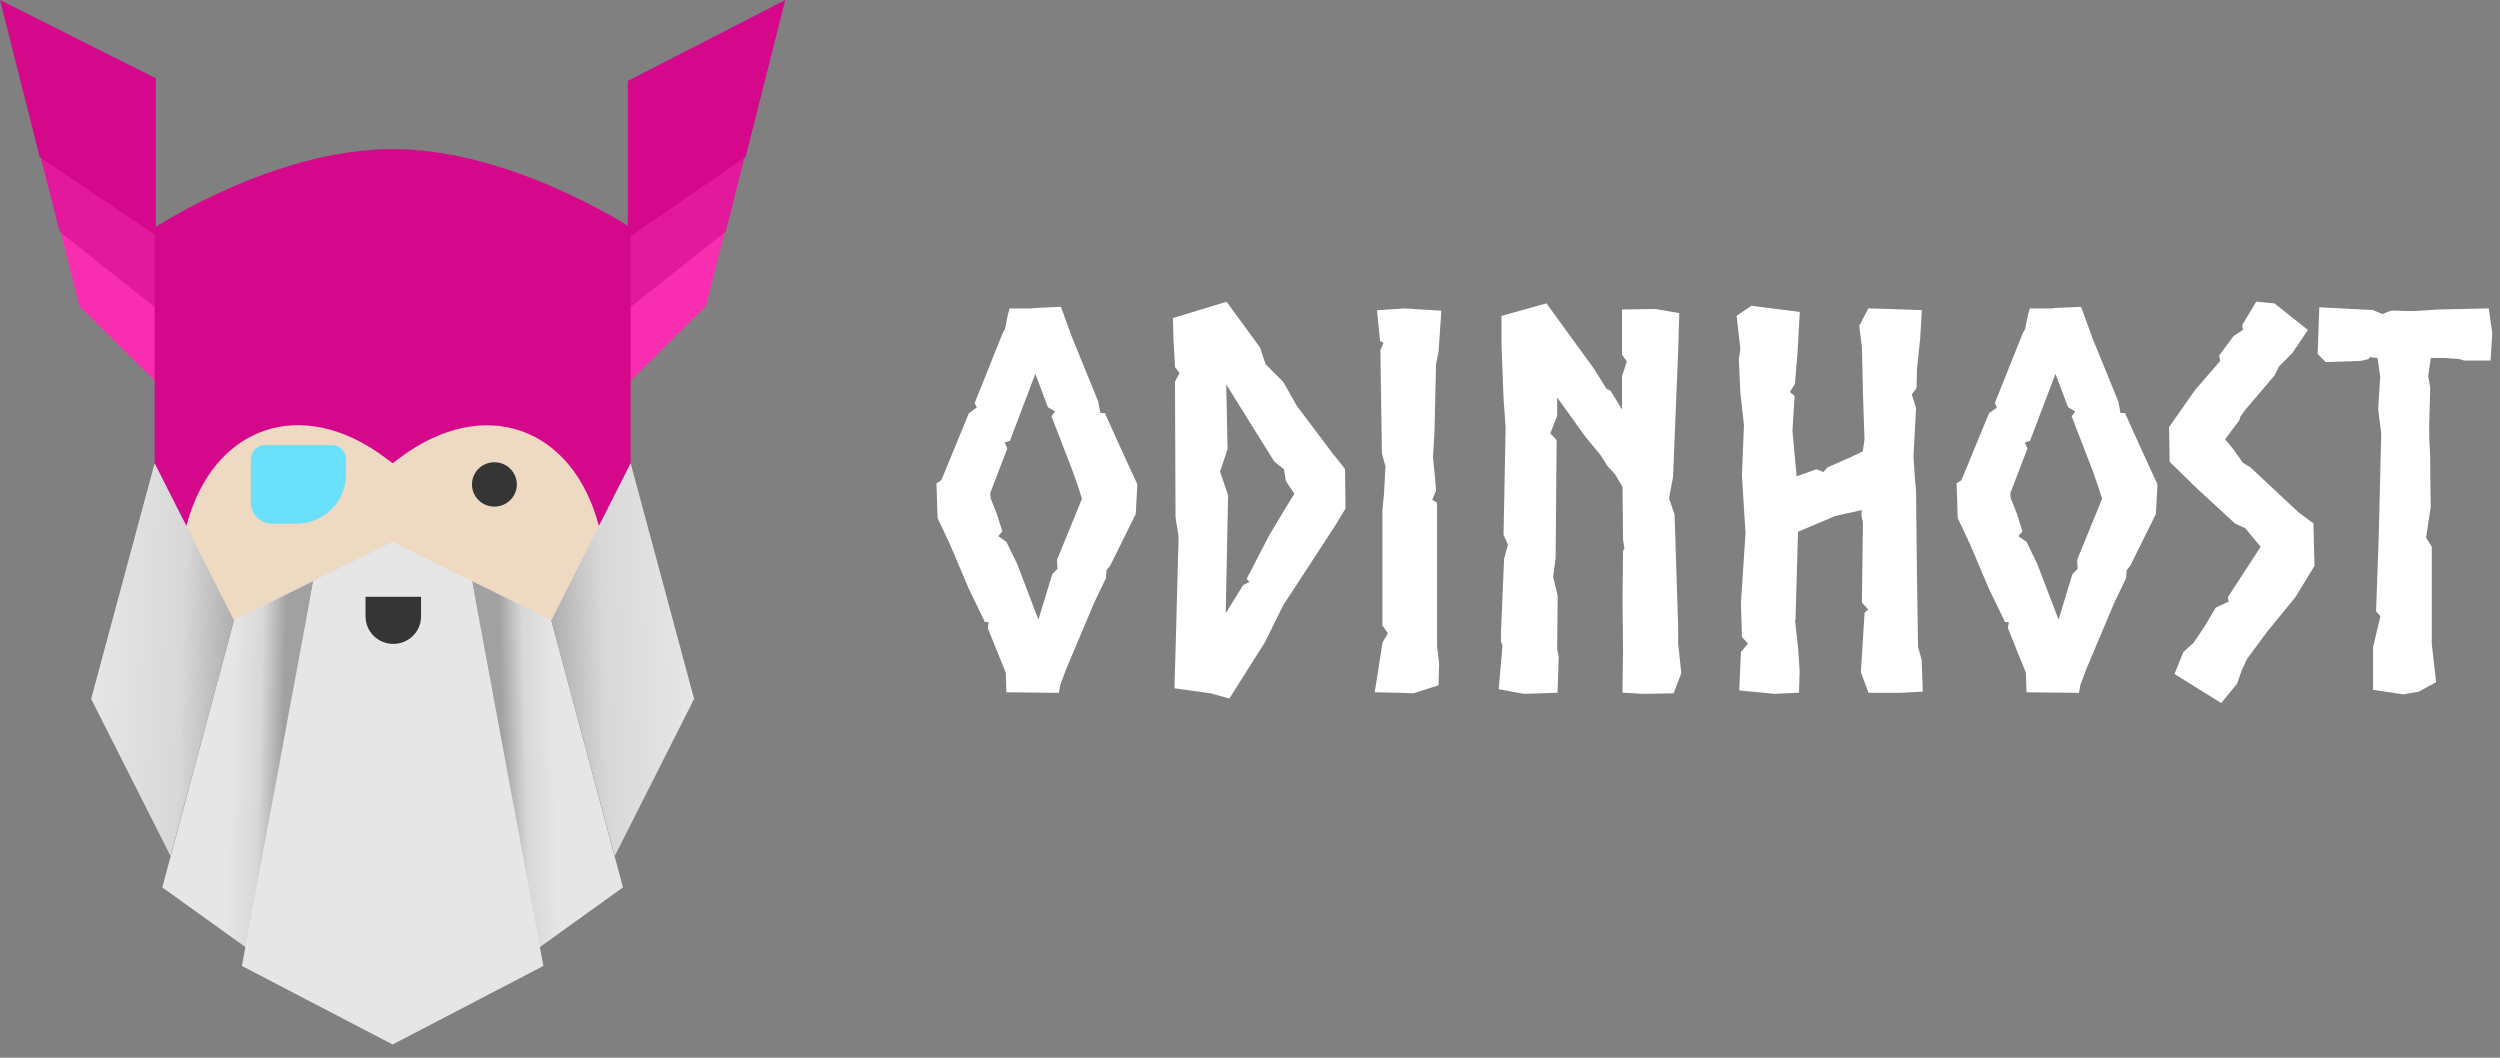
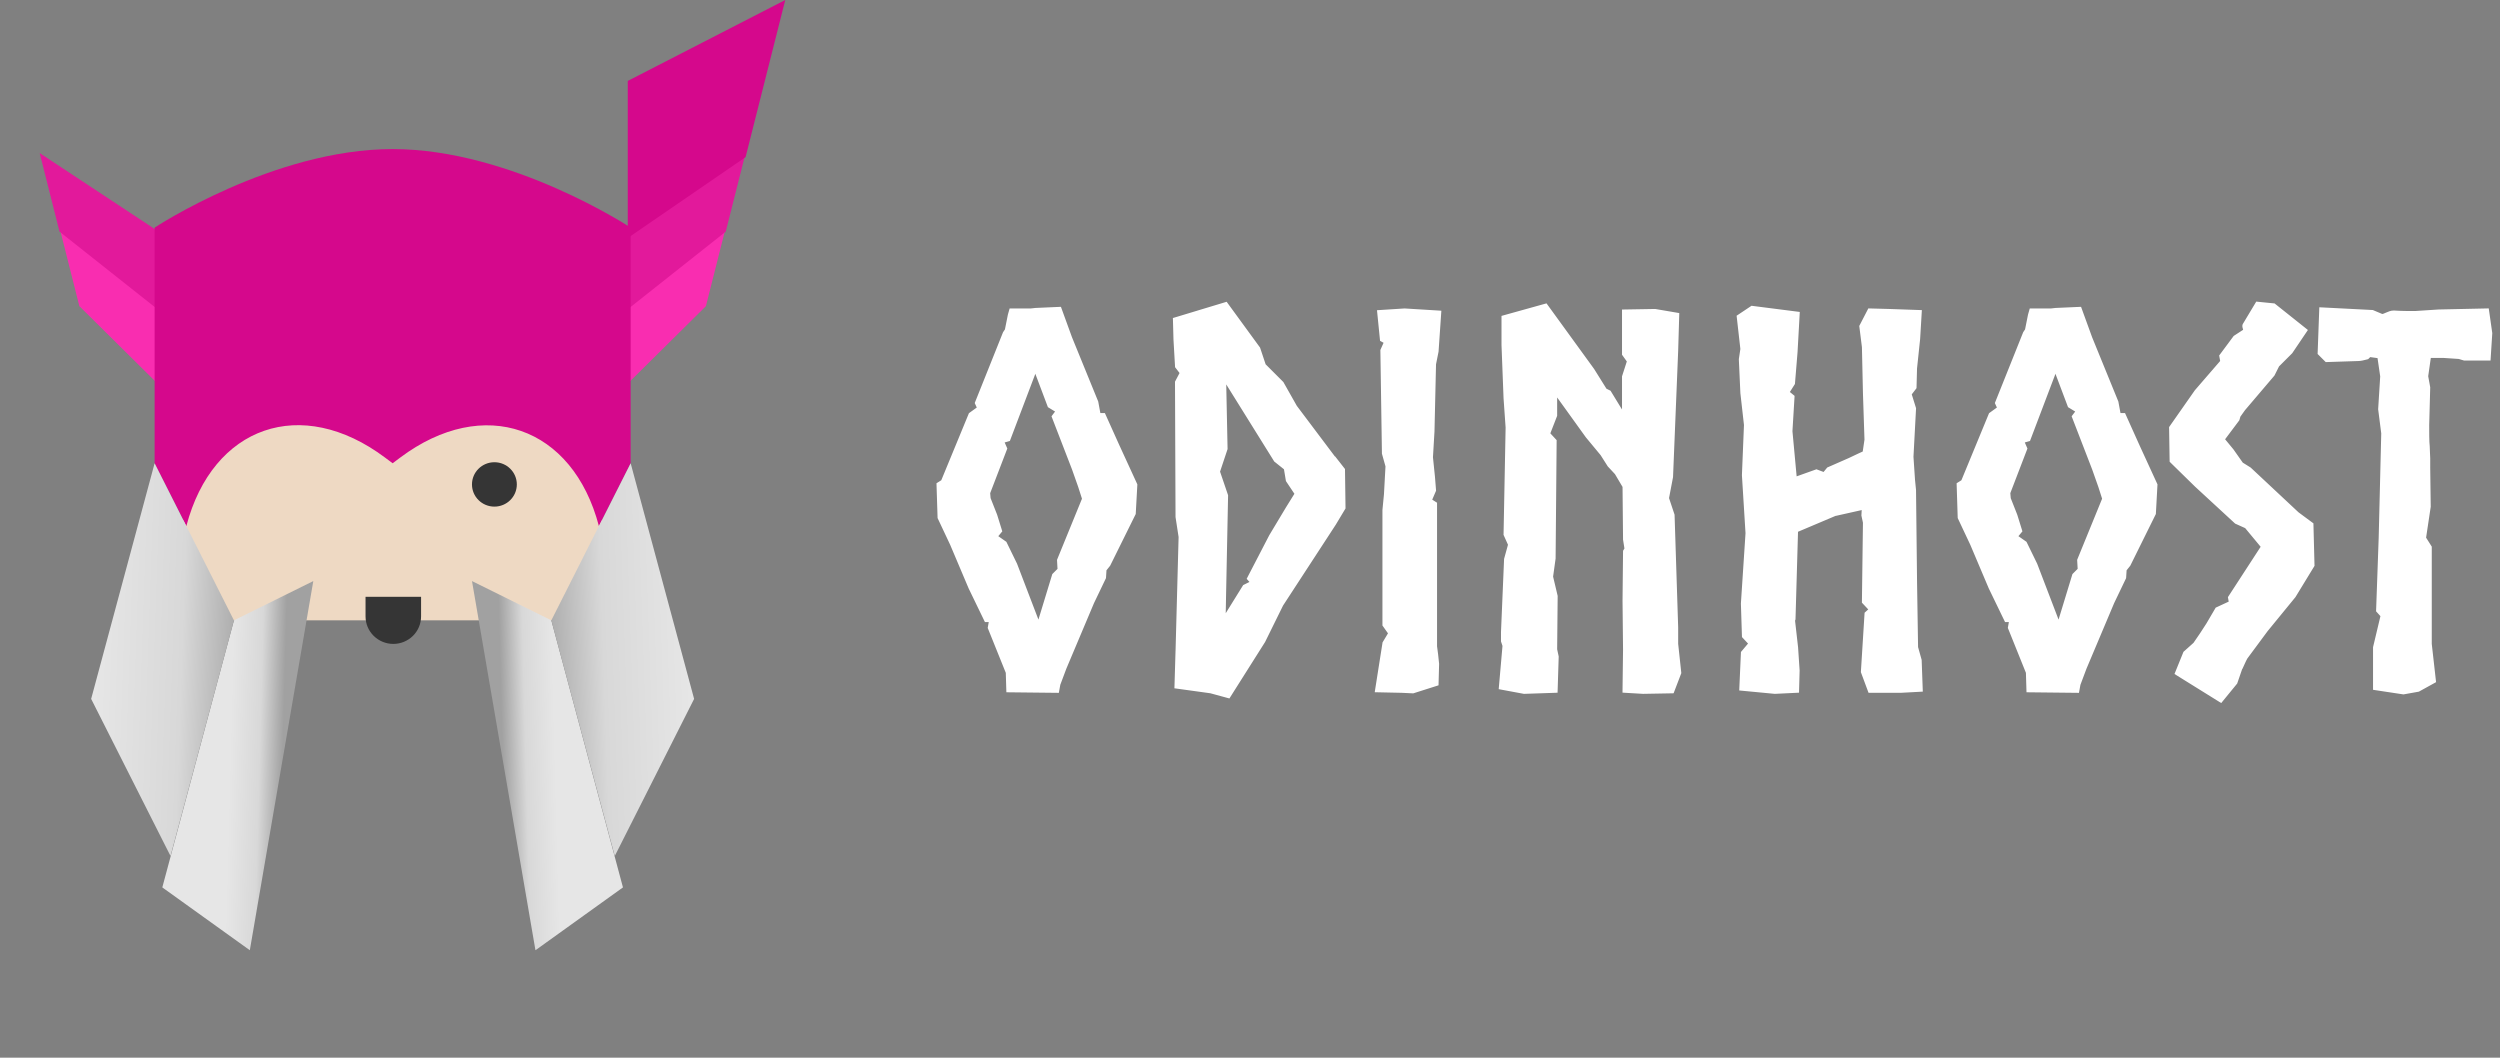
<svg xmlns="http://www.w3.org/2000/svg" width="156" height="66" viewBox="0 0 156 66" fill="none">
  <rect x="0" y="0" width="156" height="66" fill="#808080" stroke="none" />
  <path d="M64.624 19.416L64.336 19.448H63.152L63.088 19.672L62.896 20.632L62.768 20.824L61.04 25.144L61.2 25.496L60.624 25.912L58.896 30.104L58.64 30.264L58.704 32.28L59.472 33.912L60.624 36.632L61.584 38.616H61.936L61.84 39.16L62.96 41.944L62.992 43L65.904 43.032L65.968 42.68L66.352 41.656L68.08 37.56L68.816 36.024L68.848 35.512L69.104 35.192L70.672 32.024L70.768 30.264L69.68 27.896L68.816 25.976H68.496L68.336 25.112L66.704 21.112L66.064 19.352L64.624 19.416ZM64.688 38.936L63.28 35.256L62.64 33.944L62 33.496L62.32 33.112L62.032 32.184L61.616 31.128L61.584 30.744L62.64 27.992L62.416 27.48L62.864 27.352L64.624 22.712L64.816 23.32L65.552 25.272L66.128 25.624L65.84 26.008L67.088 29.24L67.472 30.328L67.728 31.128L66.16 34.968L66.192 35.544H66.224L65.84 35.928L64.816 39.288L64.688 38.936ZM78.769 39.96L79.888 37.688L83.184 32.632L83.76 31.672L83.728 29.336L83.153 28.6L83.184 28.664L80.752 25.432L79.921 23.96L78.8 22.84L78.448 21.784L76.465 19.064L74.769 19.576L73.392 19.992L73.424 21.176L73.52 22.84L73.841 23.256L73.52 23.864L73.552 32.248L73.745 33.496L73.552 40.664V40.632L73.489 42.776L75.569 43.064L76.624 43.352L78.769 39.96ZM76.4 27.992L76.305 23.352L76.496 23.576L79.665 28.664L80.305 29.176L80.433 29.944L81.008 30.808L80.433 31.736L79.376 33.496L78.032 36.088L78.288 36.376L77.713 36.664L76.305 38.936L76.272 39L76.305 37.272L76.433 30.936L75.921 29.432L76.4 27.992ZM86.656 29.08L86.56 30.84L86.464 31.832V37.816V38.968L86.848 39.512L86.464 40.152L86.016 43L87.488 43.032L88.16 43.064L89.568 42.616L89.6 41.432L89.536 40.824L89.472 40.344V31.48L89.12 31.256L89.408 30.584L89.344 29.784L89.216 28.536L89.312 26.904L89.408 22.712L89.568 21.912L89.728 19.576L87.648 19.448L86.144 19.544L86.304 21.144L86.592 21.304L86.336 21.88L86.432 28.28L86.656 29.08ZM104.518 40.184V39.16L104.294 32.152L103.942 31.096L104.198 29.752L104.518 21.88L104.582 19.704L103.27 19.48L101.414 19.512V22.072L101.734 22.52L101.414 23.512V26.264L100.358 24.536L100.102 24.408L99.302 23.128L96.422 19.16L93.894 19.864V21.528L94.022 24.856L94.15 26.68L94.022 33.336L94.31 33.976L94.054 34.904L93.862 39.448V39.992L93.958 40.28L93.734 42.84L95.11 43.096L96.998 43.032L97.062 40.984L96.966 40.536L96.998 37.208L96.71 35.992L96.87 34.84L96.934 27.544L96.55 27.128L96.518 27.064L96.966 25.912V24.184L97.798 25.336L99.11 27.16L100.038 28.28L100.486 28.984L100.934 29.464L101.446 30.328L101.478 33.656L101.574 34.264L101.478 34.424L101.446 37.496L101.478 40.536L101.446 43.032L102.534 43.096L104.294 43.064L104.71 41.976L104.518 40.184ZM108.832 37.656L108.896 39.672L109.344 40.152L108.832 40.76L108.736 42.904L110.752 43.096L112.064 43.032L112.096 41.848L112 40.408L111.808 38.712L111.84 38.616L112 33.048L114.496 31.992H114.528L116.384 31.576L116.352 32.152L116.448 32.6L116.384 37.528L116.864 38.04L116.544 38.328L116.32 41.912L116.736 43.032H118.592L119.776 42.968L119.712 41.208L119.488 40.408L119.424 36.312L119.36 30.584L119.296 29.944L119.2 28.504L119.36 25.496L119.072 24.568L119.392 24.152L119.424 22.936V22.968L119.616 21.144L119.712 19.544L117.888 19.48L116.704 19.448L116.224 20.376L116.384 21.656L116.448 24.536L116.544 27.448L116.416 28.312L116.064 28.472L115.456 28.76L114.144 29.336L113.856 29.688L113.344 29.496L112 29.976L111.936 30.008L111.648 26.904L111.776 24.792L111.424 24.504L111.808 23.896L111.968 21.944L112.096 19.64L109.344 19.288L108.576 19.8L108.8 21.784L108.704 22.424L108.8 24.536L109.024 26.52L108.896 29.656L109.12 33.272L108.832 37.656ZM128.28 19.416L127.992 19.448H126.808L126.744 19.672L126.552 20.632L126.424 20.824L124.696 25.144L124.856 25.496L124.28 25.912L122.552 30.104L122.296 30.264L122.36 32.28L123.128 33.912L124.28 36.632L125.24 38.616H125.592L125.496 39.16L126.616 41.944L126.648 43L129.56 43.032L129.624 42.68L130.008 41.656L131.736 37.56L132.472 36.024L132.504 35.512L132.76 35.192L134.328 32.024L134.424 30.264L133.336 27.896L132.472 25.976H132.152L131.992 25.112L130.36 21.112L129.72 19.352L128.28 19.416ZM128.344 38.936L126.936 35.256L126.296 33.944L125.656 33.496L125.976 33.112L125.688 32.184L125.272 31.128L125.24 30.744L126.296 27.992L126.072 27.48L126.52 27.352L128.28 22.712L128.472 23.32L129.208 25.272L129.784 25.624L129.496 26.008L130.744 29.24L131.128 30.328L131.384 31.128L129.816 34.968L129.848 35.544H129.88L129.496 35.928L128.472 39.288L128.344 38.936ZM139.232 37.304L139.296 37.656L138.4 38.072C138.208 38.392 138.048 38.68 137.856 39C137.568 39.448 137.344 39.8 137.024 40.248L136.416 40.792L135.936 41.976L138.56 43.608L139.424 42.552L139.776 41.528L139.744 41.656C139.84 41.464 139.936 41.208 140.064 40.984L141.344 39.256L143.072 37.144L144.224 35.256L144.16 32.76L143.296 32.12L140.32 29.336L139.808 29.016L139.2 28.152L138.592 27.416L139.552 26.136L139.616 25.912L139.936 25.464L141.76 23.32L142.048 22.744L142.88 21.912L143.744 20.632L141.856 19.128L140.896 19.032L140.128 20.312C140.096 20.408 140.224 20.568 140.16 20.696L139.52 21.112L138.688 22.232L138.752 22.584L137.12 24.472L135.552 26.712L135.584 28.728L137.12 30.232L139.584 32.504L140.224 32.792L141.312 34.104L139.232 37.304ZM152.182 19.512L150.71 19.608C150.262 19.608 149.846 19.608 149.366 19.576C149.11 19.576 148.822 19.8 148.63 19.8L148.022 19.544L144.918 19.384L144.822 22.008L145.206 22.392L147.158 22.328C147.254 22.328 147.446 22.296 147.67 22.232L147.83 22.072L148.534 22.168L148.726 23.48L148.598 25.528L148.79 27.032L148.63 33.56L148.47 38.072L148.758 38.392L148.278 40.408V42.872L149.974 43.128L150.87 42.968L151.798 42.456L151.542 40.184V34.168L151.158 33.56L151.19 33.528L151.478 31.608L151.446 29.144V28.6C151.446 28.376 151.414 28.088 151.414 27.832C151.382 27.64 151.382 26.84 151.382 26.552L151.446 24.184L151.318 23.48L151.51 22.136H152.502L153.462 22.2L153.782 22.296H155.222L155.318 20.792L155.126 19.448L152.182 19.512Z" fill="white" />
  <path d="M64.624 19.416L64.615 19.216L64.602 19.217L64.624 19.416ZM64.336 19.448V19.648H64.347L64.358 19.647L64.336 19.448ZM63.152 19.448V19.248H63.001L62.96 19.393L63.152 19.448ZM63.088 19.672L62.896 19.617L62.894 19.625L62.892 19.633L63.088 19.672ZM62.896 20.632L63.062 20.743L63.084 20.71L63.092 20.671L62.896 20.632ZM62.768 20.824L62.602 20.713L62.59 20.73L62.582 20.75L62.768 20.824ZM61.04 25.144L60.854 25.07L60.823 25.149L60.858 25.227L61.04 25.144ZM61.2 25.496L61.317 25.658L61.45 25.562L61.382 25.413L61.2 25.496ZM60.624 25.912L60.507 25.75L60.461 25.783L60.439 25.836L60.624 25.912ZM58.896 30.104L59.002 30.274L59.056 30.24L59.081 30.18L58.896 30.104ZM58.64 30.264L58.534 30.094L58.437 30.155L58.44 30.27L58.64 30.264ZM58.704 32.28L58.504 32.286L58.505 32.328L58.523 32.365L58.704 32.28ZM59.472 33.912L59.656 33.834L59.653 33.827L59.472 33.912ZM60.624 36.632L60.44 36.71L60.444 36.719L60.624 36.632ZM61.584 38.616L61.404 38.703L61.459 38.816H61.584V38.616ZM61.936 38.616L62.133 38.651L62.174 38.416H61.936V38.616ZM61.84 39.16L61.643 39.125L61.633 39.182L61.654 39.235L61.84 39.16ZM62.96 41.944L63.16 41.938L63.159 41.902L63.145 41.869L62.96 41.944ZM62.992 43L62.792 43.006L62.798 43.198L62.99 43.2L62.992 43ZM65.904 43.032L65.902 43.232L66.071 43.234L66.101 43.068L65.904 43.032ZM65.968 42.68L65.781 42.61L65.774 42.627L65.771 42.644L65.968 42.68ZM66.352 41.656L66.168 41.578L66.165 41.586L66.352 41.656ZM68.08 37.56L67.899 37.474L67.896 37.482L68.08 37.56ZM68.816 36.024L68.996 36.11L69.013 36.075L69.016 36.036L68.816 36.024ZM68.848 35.512L68.692 35.387L68.652 35.436L68.648 35.499L68.848 35.512ZM69.104 35.192L69.26 35.317L69.274 35.3L69.283 35.281L69.104 35.192ZM70.672 32.024L70.851 32.113L70.87 32.076L70.872 32.035L70.672 32.024ZM70.768 30.264L70.968 30.275L70.97 30.226L70.95 30.18L70.768 30.264ZM69.68 27.896L69.498 27.978L69.498 27.98L69.68 27.896ZM68.816 25.976L68.998 25.894L68.945 25.776H68.816V25.976ZM68.496 25.976L68.299 26.012L68.33 26.176H68.496V25.976ZM68.336 25.112L68.533 25.076L68.529 25.055L68.521 25.036L68.336 25.112ZM66.704 21.112L66.516 21.18L66.519 21.188L66.704 21.112ZM66.064 19.352L66.252 19.284L66.202 19.146L66.055 19.152L66.064 19.352ZM64.688 38.936L64.876 38.868L64.875 38.864L64.688 38.936ZM63.28 35.256L63.467 35.184L63.464 35.176L63.46 35.168L63.28 35.256ZM62.64 33.944L62.82 33.856L62.797 33.81L62.755 33.78L62.64 33.944ZM62 33.496L61.846 33.368L61.707 33.535L61.885 33.66L62 33.496ZM62.32 33.112L62.474 33.24L62.543 33.157L62.511 33.053L62.32 33.112ZM62.032 32.184L62.223 32.125L62.221 32.118L62.218 32.111L62.032 32.184ZM61.616 31.128L61.417 31.145L61.419 31.174L61.43 31.201L61.616 31.128ZM61.584 30.744L61.397 30.672L61.381 30.715L61.385 30.761L61.584 30.744ZM62.64 27.992L62.827 28.064L62.856 27.987L62.823 27.912L62.64 27.992ZM62.416 27.48L62.361 27.288L62.141 27.351L62.233 27.56L62.416 27.48ZM62.864 27.352L62.919 27.544L63.015 27.517L63.051 27.423L62.864 27.352ZM64.624 22.712L64.815 22.652L64.641 22.102L64.437 22.641L64.624 22.712ZM64.816 23.32L64.625 23.38L64.629 23.391L64.816 23.32ZM65.552 25.272L65.365 25.343L65.389 25.407L65.448 25.443L65.552 25.272ZM66.128 25.624L66.288 25.744L66.42 25.568L66.232 25.453L66.128 25.624ZM65.84 26.008L65.68 25.888L65.614 25.977L65.653 26.08L65.84 26.008ZM67.088 29.24L67.277 29.173L67.275 29.168L67.088 29.24ZM67.472 30.328L67.663 30.267L67.661 30.261L67.472 30.328ZM67.728 31.128L67.913 31.204L67.941 31.136L67.918 31.067L67.728 31.128ZM66.16 34.968L65.975 34.892L65.958 34.934L65.96 34.979L66.16 34.968ZM66.192 35.544L65.992 35.555L66.003 35.744H66.192V35.544ZM66.224 35.544L66.365 35.685L66.707 35.344H66.224V35.544ZM65.84 35.928L65.699 35.787L65.663 35.822L65.649 35.87L65.84 35.928ZM64.816 39.288L64.628 39.356L64.833 39.919L65.007 39.346L64.816 39.288ZM64.602 19.217L64.314 19.249L64.358 19.647L64.646 19.615L64.602 19.217ZM64.336 19.248H63.152V19.648H64.336V19.248ZM62.96 19.393L62.896 19.617L63.28 19.727L63.344 19.503L62.96 19.393ZM62.892 19.633L62.7 20.593L63.092 20.671L63.284 19.711L62.892 19.633ZM62.73 20.521L62.602 20.713L62.934 20.935L63.062 20.743L62.73 20.521ZM62.582 20.75L60.854 25.07L61.226 25.218L62.954 20.898L62.582 20.75ZM60.858 25.227L61.018 25.579L61.382 25.413L61.222 25.061L60.858 25.227ZM61.083 25.334L60.507 25.75L60.741 26.074L61.317 25.658L61.083 25.334ZM60.439 25.836L58.711 30.028L59.081 30.18L60.809 25.988L60.439 25.836ZM58.79 29.934L58.534 30.094L58.746 30.434L59.002 30.274L58.79 29.934ZM58.44 30.27L58.504 32.286L58.904 32.274L58.84 30.258L58.44 30.27ZM58.523 32.365L59.291 33.997L59.653 33.827L58.885 32.195L58.523 32.365ZM59.288 33.99L60.44 36.71L60.808 36.554L59.656 33.834L59.288 33.99ZM60.444 36.719L61.404 38.703L61.764 38.529L60.804 36.545L60.444 36.719ZM61.584 38.816H61.936V38.416H61.584V38.816ZM61.739 38.581L61.643 39.125L62.037 39.195L62.133 38.651L61.739 38.581ZM61.654 39.235L62.775 42.019L63.145 41.869L62.026 39.085L61.654 39.235ZM62.76 41.95L62.792 43.006L63.192 42.994L63.16 41.938L62.76 41.95ZM62.99 43.2L65.902 43.232L65.906 42.832L62.994 42.8L62.99 43.2ZM66.101 43.068L66.165 42.716L65.771 42.644L65.707 42.996L66.101 43.068ZM66.155 42.75L66.539 41.726L66.165 41.586L65.781 42.61L66.155 42.75ZM66.536 41.734L68.264 37.638L67.896 37.482L66.168 41.578L66.536 41.734ZM68.26 37.646L68.996 36.11L68.636 35.938L67.9 37.474L68.26 37.646ZM69.016 36.036L69.048 35.525L68.648 35.499L68.616 36.011L69.016 36.036ZM69.004 35.637L69.26 35.317L68.948 35.067L68.692 35.387L69.004 35.637ZM69.283 35.281L70.851 32.113L70.493 31.935L68.925 35.103L69.283 35.281ZM70.872 32.035L70.968 30.275L70.568 30.253L70.472 32.013L70.872 32.035ZM70.95 30.18L69.862 27.812L69.498 27.98L70.586 30.348L70.95 30.18ZM69.862 27.814L68.998 25.894L68.634 26.058L69.498 27.978L69.862 27.814ZM68.816 25.776H68.496V26.176H68.816V25.776ZM68.693 25.94L68.533 25.076L68.139 25.148L68.299 26.012L68.693 25.94ZM68.521 25.036L66.889 21.036L66.519 21.188L68.151 25.188L68.521 25.036ZM66.892 21.044L66.252 19.284L65.876 19.42L66.516 21.18L66.892 21.044ZM66.055 19.152L64.615 19.216L64.633 19.616L66.073 19.552L66.055 19.152ZM64.875 38.864L63.467 35.184L63.093 35.328L64.501 39.008L64.875 38.864ZM63.46 35.168L62.82 33.856L62.46 34.032L63.1 35.344L63.46 35.168ZM62.755 33.78L62.115 33.332L61.885 33.66L62.525 34.108L62.755 33.78ZM62.154 33.624L62.474 33.24L62.166 32.984L61.846 33.368L62.154 33.624ZM62.511 33.053L62.223 32.125L61.841 32.243L62.129 33.171L62.511 33.053ZM62.218 32.111L61.802 31.055L61.43 31.201L61.846 32.257L62.218 32.111ZM61.815 31.111L61.783 30.727L61.385 30.761L61.417 31.145L61.815 31.111ZM61.771 30.816L62.827 28.064L62.453 27.92L61.397 30.672L61.771 30.816ZM62.823 27.912L62.599 27.4L62.233 27.56L62.457 28.072L62.823 27.912ZM62.471 27.672L62.919 27.544L62.809 27.16L62.361 27.288L62.471 27.672ZM63.051 27.423L64.811 22.783L64.437 22.641L62.677 27.281L63.051 27.423ZM64.433 22.772L64.625 23.38L65.007 23.26L64.815 22.652L64.433 22.772ZM64.629 23.391L65.365 25.343L65.739 25.201L65.003 23.249L64.629 23.391ZM65.448 25.443L66.024 25.795L66.232 25.453L65.656 25.101L65.448 25.443ZM65.968 25.504L65.68 25.888L66 26.128L66.288 25.744L65.968 25.504ZM65.653 26.08L66.901 29.312L67.275 29.168L66.027 25.936L65.653 26.08ZM66.899 29.307L67.283 30.395L67.661 30.261L67.277 29.173L66.899 29.307ZM67.281 30.389L67.537 31.189L67.918 31.067L67.662 30.267L67.281 30.389ZM67.543 31.052L65.975 34.892L66.345 35.044L67.913 31.204L67.543 31.052ZM65.96 34.979L65.992 35.555L66.392 35.533L66.36 34.957L65.96 34.979ZM66.192 35.744H66.224V35.344H66.192V35.744ZM66.083 35.403L65.699 35.787L65.981 36.069L66.365 35.685L66.083 35.403ZM65.649 35.87L64.625 39.23L65.007 39.346L66.031 35.986L65.649 35.87ZM65.004 39.22L64.876 38.868L64.5 39.004L64.628 39.356L65.004 39.22ZM78.769 39.96L78.938 40.067L78.943 40.058L78.948 40.048L78.769 39.96ZM79.888 37.688L79.721 37.579L79.714 37.589L79.709 37.6L79.888 37.688ZM83.184 32.632L83.352 32.741L83.356 32.735L83.184 32.632ZM83.76 31.672L83.932 31.775L83.961 31.726L83.96 31.669L83.76 31.672ZM83.728 29.336L83.928 29.333L83.928 29.266L83.886 29.213L83.728 29.336ZM83.153 28.6L83.31 28.477L82.974 28.689L83.153 28.6ZM83.184 28.664L83.025 28.784L83.363 28.575L83.184 28.664ZM80.752 25.432L80.578 25.53L80.585 25.542L80.593 25.552L80.752 25.432ZM79.921 23.96L80.095 23.862L80.081 23.838L80.062 23.819L79.921 23.96ZM78.8 22.84L78.611 22.903L78.626 22.948L78.659 22.981L78.8 22.84ZM78.448 21.784L78.638 21.721L78.628 21.691L78.61 21.666L78.448 21.784ZM76.465 19.064L76.626 18.946L76.543 18.831L76.407 18.872L76.465 19.064ZM74.769 19.576L74.711 19.384L74.711 19.385L74.769 19.576ZM73.392 19.992L73.335 19.801L73.188 19.845L73.193 19.997L73.392 19.992ZM73.424 21.176L73.225 21.181L73.225 21.188L73.424 21.176ZM73.52 22.84L73.321 22.852L73.324 22.913L73.362 22.962L73.52 22.84ZM73.841 23.256L74.017 23.349L74.077 23.236L73.999 23.134L73.841 23.256ZM73.52 23.864L73.344 23.771L73.32 23.815L73.32 23.865L73.52 23.864ZM73.552 32.248L73.353 32.249L73.353 32.264L73.355 32.278L73.552 32.248ZM73.745 33.496L73.944 33.501L73.945 33.483L73.942 33.466L73.745 33.496ZM73.552 40.664H73.353L73.752 40.669L73.552 40.664ZM73.552 40.632H73.752L73.353 40.626L73.552 40.632ZM73.489 42.776L73.289 42.77L73.283 42.95L73.461 42.974L73.489 42.776ZM75.569 43.064L75.621 42.871L75.609 42.868L75.596 42.866L75.569 43.064ZM76.624 43.352L76.572 43.545L76.715 43.584L76.794 43.459L76.624 43.352ZM76.4 27.992L76.59 28.055L76.601 28.022L76.6 27.988L76.4 27.992ZM76.305 23.352L76.456 23.222L76.093 22.798L76.105 23.356L76.305 23.352ZM76.496 23.576L76.666 23.47L76.658 23.457L76.648 23.446L76.496 23.576ZM79.665 28.664L79.495 28.77L79.513 28.799L79.54 28.82L79.665 28.664ZM80.305 29.176L80.502 29.143L80.489 29.068L80.429 29.02L80.305 29.176ZM80.433 29.944L80.235 29.977L80.242 30.019L80.266 30.055L80.433 29.944ZM81.008 30.808L81.178 30.913L81.246 30.804L81.175 30.697L81.008 30.808ZM80.433 31.736L80.263 31.631L80.261 31.633L80.433 31.736ZM79.376 33.496L79.205 33.393L79.199 33.404L79.376 33.496ZM78.032 36.088L77.855 35.996L77.792 36.118L77.883 36.221L78.032 36.088ZM78.288 36.376L78.378 36.555L78.611 36.438L78.438 36.243L78.288 36.376ZM77.713 36.664L77.623 36.485L77.572 36.511L77.543 36.559L77.713 36.664ZM76.305 38.936L76.135 38.831L76.13 38.838L76.126 38.847L76.305 38.936ZM76.272 39L76.073 38.996L76.451 39.089L76.272 39ZM76.305 37.272L76.105 37.268L76.105 37.268L76.305 37.272ZM76.433 30.936L76.632 30.94L76.633 30.905L76.622 30.872L76.433 30.936ZM75.921 29.432L75.731 29.369L75.71 29.433L75.731 29.497L75.921 29.432ZM78.948 40.048L80.068 37.776L79.709 37.6L78.589 39.872L78.948 40.048ZM80.056 37.797L83.352 32.741L83.017 32.523L79.721 37.579L80.056 37.797ZM83.356 32.735L83.932 31.775L83.589 31.569L83.013 32.529L83.356 32.735ZM83.96 31.669L83.928 29.333L83.528 29.339L83.561 31.675L83.96 31.669ZM83.886 29.213L83.31 28.477L82.995 28.723L83.571 29.459L83.886 29.213ZM82.974 28.689L83.006 28.753L83.363 28.575L83.331 28.511L82.974 28.689ZM83.344 28.544L80.912 25.312L80.593 25.552L83.025 28.784L83.344 28.544ZM80.927 25.334L80.095 23.862L79.746 24.058L80.578 25.53L80.927 25.334ZM80.062 23.819L78.942 22.699L78.659 22.981L79.779 24.101L80.062 23.819ZM78.99 22.777L78.638 21.721L78.259 21.847L78.611 22.903L78.99 22.777ZM78.61 21.666L76.626 18.946L76.303 19.182L78.287 21.902L78.61 21.666ZM76.407 18.872L74.711 19.384L74.826 19.767L76.522 19.256L76.407 18.872ZM74.711 19.385L73.335 19.801L73.45 20.183L74.826 19.767L74.711 19.385ZM73.193 19.997L73.225 21.181L73.624 21.171L73.592 19.987L73.193 19.997ZM73.225 21.188L73.321 22.852L73.72 22.828L73.624 21.165L73.225 21.188ZM73.362 22.962L73.682 23.378L73.999 23.134L73.679 22.718L73.362 22.962ZM73.663 23.163L73.344 23.771L73.698 23.957L74.017 23.349L73.663 23.163ZM73.32 23.865L73.353 32.249L73.752 32.247L73.721 23.863L73.32 23.865ZM73.355 32.278L73.547 33.526L73.942 33.466L73.75 32.218L73.355 32.278ZM73.545 33.491L73.353 40.659L73.752 40.669L73.944 33.501L73.545 33.491ZM73.752 40.664V40.632H73.353V40.664H73.752ZM73.353 40.626L73.289 42.77L73.688 42.782L73.752 40.638L73.353 40.626ZM73.461 42.974L75.541 43.262L75.596 42.866L73.516 42.578L73.461 42.974ZM75.516 43.257L76.572 43.545L76.677 43.159L75.621 42.871L75.516 43.257ZM76.794 43.459L78.938 40.067L78.599 39.853L76.455 43.245L76.794 43.459ZM76.6 27.988L76.504 23.348L76.105 23.356L76.201 27.996L76.6 27.988ZM76.153 23.482L76.345 23.706L76.648 23.446L76.456 23.222L76.153 23.482ZM76.327 23.682L79.495 28.77L79.834 28.558L76.666 23.47L76.327 23.682ZM79.54 28.82L80.18 29.332L80.429 29.02L79.789 28.508L79.54 28.82ZM80.107 29.209L80.235 29.977L80.63 29.911L80.502 29.143L80.107 29.209ZM80.266 30.055L80.842 30.919L81.175 30.697L80.599 29.833L80.266 30.055ZM80.839 30.703L80.263 31.631L80.602 31.841L81.178 30.913L80.839 30.703ZM80.261 31.633L79.205 33.393L79.548 33.599L80.604 31.839L80.261 31.633ZM79.199 33.404L77.855 35.996L78.21 36.18L79.554 33.588L79.199 33.404ZM77.883 36.221L78.139 36.509L78.438 36.243L78.182 35.955L77.883 36.221ZM78.199 36.197L77.623 36.485L77.802 36.843L78.378 36.555L78.199 36.197ZM77.543 36.559L76.135 38.831L76.475 39.041L77.882 36.769L77.543 36.559ZM76.126 38.847L76.094 38.911L76.451 39.089L76.483 39.025L76.126 38.847ZM76.472 39.004L76.504 37.276L76.105 37.268L76.073 38.996L76.472 39.004ZM76.504 37.276L76.632 30.94L76.233 30.932L76.105 37.268L76.504 37.276ZM76.622 30.872L76.11 29.367L75.731 29.497L76.243 31L76.622 30.872ZM76.11 29.495L76.59 28.055L76.211 27.929L75.731 29.369L76.11 29.495ZM86.656 29.08L86.856 29.091L86.858 29.058L86.849 29.026L86.656 29.08ZM86.56 30.84L86.759 30.859L86.76 30.851L86.56 30.84ZM86.464 31.832L86.265 31.813L86.264 31.822V31.832H86.464ZM86.464 38.968H86.264V39.032L86.301 39.083L86.464 38.968ZM86.848 39.512L87.019 39.615L87.087 39.503L87.011 39.397L86.848 39.512ZM86.464 40.152L86.293 40.049L86.272 40.083L86.266 40.121L86.464 40.152ZM86.016 43L85.818 42.969L85.783 43.195L86.012 43.2L86.016 43ZM87.488 43.032L87.498 42.832L87.492 42.832L87.488 43.032ZM88.16 43.064L88.15 43.264L88.186 43.266L88.221 43.255L88.16 43.064ZM89.568 42.616L89.629 42.807L89.764 42.764L89.768 42.621L89.568 42.616ZM89.6 41.432L89.8 41.437L89.8 41.424L89.799 41.411L89.6 41.432ZM89.536 40.824L89.735 40.803L89.734 40.798L89.536 40.824ZM89.472 40.344H89.272V40.357L89.274 40.37L89.472 40.344ZM89.472 31.48H89.672V31.37L89.579 31.311L89.472 31.48ZM89.12 31.256L88.936 31.177L88.869 31.334L89.013 31.425L89.12 31.256ZM89.408 30.584L89.592 30.663L89.611 30.617L89.607 30.568L89.408 30.584ZM89.344 29.784L89.543 29.768L89.543 29.764L89.344 29.784ZM89.216 28.536L89.016 28.524L89.015 28.54L89.017 28.556L89.216 28.536ZM89.312 26.904L89.512 26.916L89.512 26.909L89.312 26.904ZM89.408 22.712L89.212 22.673L89.209 22.69L89.208 22.707L89.408 22.712ZM89.568 21.912L89.764 21.951L89.767 21.939L89.767 21.926L89.568 21.912ZM89.728 19.576L89.927 19.59L89.941 19.389L89.74 19.376L89.728 19.576ZM87.648 19.448L87.66 19.248L87.648 19.248L87.635 19.248L87.648 19.448ZM86.144 19.544L86.131 19.344L85.924 19.358L85.945 19.564L86.144 19.544ZM86.304 21.144L86.105 21.164L86.115 21.268L86.207 21.319L86.304 21.144ZM86.592 21.304L86.775 21.385L86.849 21.218L86.689 21.129L86.592 21.304ZM86.336 21.88L86.153 21.799L86.135 21.839L86.136 21.883L86.336 21.88ZM86.432 28.28L86.232 28.283L86.232 28.309L86.239 28.334L86.432 28.28ZM86.456 29.069L86.36 30.829L86.76 30.851L86.856 29.091L86.456 29.069ZM86.361 30.821L86.265 31.813L86.663 31.851L86.759 30.859L86.361 30.821ZM86.264 31.832V37.816H86.664V31.832H86.264ZM86.264 37.816V38.968H86.664V37.816H86.264ZM86.301 39.083L86.685 39.627L87.011 39.397L86.627 38.853L86.301 39.083ZM86.677 39.409L86.293 40.049L86.635 40.255L87.019 39.615L86.677 39.409ZM86.266 40.121L85.818 42.969L86.214 43.031L86.662 40.183L86.266 40.121ZM86.012 43.2L87.484 43.232L87.492 42.832L86.02 42.8L86.012 43.2ZM87.478 43.232L88.15 43.264L88.169 42.864L87.498 42.832L87.478 43.232ZM88.221 43.255L89.629 42.807L89.507 42.425L88.099 42.873L88.221 43.255ZM89.768 42.621L89.8 41.437L89.4 41.427L89.368 42.611L89.768 42.621ZM89.799 41.411L89.735 40.803L89.337 40.845L89.401 41.453L89.799 41.411ZM89.734 40.798L89.67 40.318L89.274 40.37L89.338 40.85L89.734 40.798ZM89.672 40.344V31.48H89.272V40.344H89.672ZM89.579 31.311L89.227 31.087L89.013 31.425L89.365 31.649L89.579 31.311ZM89.304 31.335L89.592 30.663L89.224 30.505L88.936 31.177L89.304 31.335ZM89.607 30.568L89.543 29.768L89.145 29.8L89.209 30.6L89.607 30.568ZM89.543 29.764L89.415 28.516L89.017 28.556L89.145 29.804L89.543 29.764ZM89.416 28.548L89.512 26.916L89.112 26.892L89.016 28.524L89.416 28.548ZM89.512 26.909L89.608 22.717L89.208 22.707L89.112 26.899L89.512 26.909ZM89.604 22.751L89.764 21.951L89.372 21.873L89.212 22.673L89.604 22.751ZM89.767 21.926L89.927 19.59L89.528 19.562L89.368 21.898L89.767 21.926ZM89.74 19.376L87.66 19.248L87.636 19.648L89.716 19.776L89.74 19.376ZM87.635 19.248L86.131 19.344L86.157 19.744L87.661 19.648L87.635 19.248ZM85.945 19.564L86.105 21.164L86.503 21.124L86.343 19.524L85.945 19.564ZM86.207 21.319L86.495 21.479L86.689 21.129L86.401 20.969L86.207 21.319ZM86.409 21.223L86.153 21.799L86.519 21.961L86.775 21.385L86.409 21.223ZM86.136 21.883L86.232 28.283L86.632 28.277L86.536 21.877L86.136 21.883ZM86.239 28.334L86.463 29.134L86.849 29.026L86.625 28.226L86.239 28.334ZM104.518 40.184H104.318V40.195L104.319 40.205L104.518 40.184ZM104.518 39.16H104.718L104.718 39.154L104.518 39.16ZM104.294 32.152L104.494 32.146L104.493 32.116L104.484 32.089L104.294 32.152ZM103.942 31.096L103.746 31.059L103.736 31.11L103.752 31.159L103.942 31.096ZM104.198 29.752L104.394 29.789L104.397 29.775L104.398 29.76L104.198 29.752ZM104.518 21.88L104.718 21.888L104.718 21.886L104.518 21.88ZM104.582 19.704L104.782 19.71L104.787 19.536L104.616 19.507L104.582 19.704ZM103.27 19.48L103.304 19.283L103.285 19.28L103.267 19.28L103.27 19.48ZM101.414 19.512L101.411 19.312L101.214 19.315V19.512H101.414ZM101.414 22.072H101.214V22.136L101.251 22.188L101.414 22.072ZM101.734 22.52L101.924 22.581L101.955 22.486L101.897 22.404L101.734 22.52ZM101.414 23.512L101.224 23.451L101.214 23.48V23.512H101.414ZM101.414 26.264L101.243 26.368L101.614 26.975V26.264H101.414ZM100.358 24.536L100.529 24.432L100.499 24.383L100.447 24.357L100.358 24.536ZM100.102 24.408L99.932 24.514L99.962 24.562L100.013 24.587L100.102 24.408ZM99.302 23.128L99.472 23.022L99.464 23.011L99.302 23.128ZM96.422 19.16L96.584 19.043L96.502 18.93L96.368 18.967L96.422 19.16ZM93.894 19.864L93.84 19.671L93.694 19.712V19.864H93.894ZM93.894 21.528H93.694L93.694 21.536L93.894 21.528ZM94.022 24.856L93.822 24.864L93.823 24.87L94.022 24.856ZM94.15 26.68L94.35 26.684L94.35 26.675L94.35 26.666L94.15 26.68ZM94.022 33.336L93.822 33.332L93.821 33.377L93.84 33.418L94.022 33.336ZM94.31 33.976L94.503 34.029L94.522 33.96L94.492 33.894L94.31 33.976ZM94.054 34.904L93.861 34.851L93.855 34.873L93.854 34.896L94.054 34.904ZM93.862 39.448L93.662 39.44V39.448H93.862ZM93.862 39.992H93.662V40.025L93.672 40.055L93.862 39.992ZM93.958 40.28L94.157 40.297L94.161 40.256L94.148 40.217L93.958 40.28ZM93.734 42.84L93.535 42.823L93.519 43.003L93.697 43.037L93.734 42.84ZM95.11 43.096L95.073 43.293L95.095 43.297L95.117 43.296L95.11 43.096ZM96.998 43.032L97.005 43.232L97.192 43.225L97.198 43.038L96.998 43.032ZM97.062 40.984L97.262 40.99L97.263 40.966L97.258 40.942L97.062 40.984ZM96.966 40.536L96.766 40.534L96.766 40.556L96.77 40.578L96.966 40.536ZM96.998 37.208L97.198 37.21L97.198 37.186L97.193 37.162L96.998 37.208ZM96.71 35.992L96.512 35.965L96.507 36.002L96.515 36.038L96.71 35.992ZM96.87 34.84L97.068 34.867L97.07 34.855L97.07 34.842L96.87 34.84ZM96.934 27.544L97.134 27.546L97.135 27.466L97.081 27.408L96.934 27.544ZM96.55 27.128L96.371 27.217L96.384 27.243L96.403 27.264L96.55 27.128ZM96.518 27.064L96.332 26.991L96.299 27.074L96.339 27.153L96.518 27.064ZM96.966 25.912L97.152 25.985L97.166 25.95V25.912H96.966ZM96.966 24.184L97.128 24.067L96.766 23.566V24.184H96.966ZM97.798 25.336L97.96 25.219L97.96 25.219L97.798 25.336ZM99.11 27.16L98.947 27.277L98.956 27.288L99.11 27.16ZM100.038 28.28L100.207 28.173L100.2 28.162L100.192 28.152L100.038 28.28ZM100.486 28.984L100.317 29.091L100.327 29.107L100.34 29.12L100.486 28.984ZM100.934 29.464L101.106 29.362L101.095 29.343L101.08 29.328L100.934 29.464ZM101.446 30.328L101.646 30.326L101.645 30.272L101.618 30.226L101.446 30.328ZM101.478 33.656L101.278 33.658L101.278 33.673L101.28 33.687L101.478 33.656ZM101.574 34.264L101.745 34.367L101.783 34.305L101.772 34.233L101.574 34.264ZM101.478 34.424L101.307 34.321L101.279 34.368L101.278 34.422L101.478 34.424ZM101.446 37.496L101.246 37.494L101.246 37.498L101.446 37.496ZM101.478 40.536L101.678 40.539L101.678 40.534L101.478 40.536ZM101.446 43.032L101.246 43.029L101.244 43.22L101.434 43.232L101.446 43.032ZM102.534 43.096L102.522 43.296L102.53 43.296L102.538 43.296L102.534 43.096ZM104.294 43.064L104.298 43.264L104.433 43.261L104.481 43.135L104.294 43.064ZM104.71 41.976L104.897 42.047L104.914 42.002L104.909 41.955L104.71 41.976ZM104.718 40.184V39.16H104.318V40.184H104.718ZM104.718 39.154L104.494 32.146L104.094 32.158L104.318 39.166L104.718 39.154ZM104.484 32.089L104.132 31.033L103.752 31.159L104.104 32.215L104.484 32.089ZM104.138 31.133L104.394 29.789L104.002 29.715L103.746 31.059L104.138 31.133ZM104.398 29.76L104.718 21.888L104.318 21.872L103.998 29.744L104.398 29.76ZM104.718 21.886L104.782 19.71L104.382 19.698L104.318 21.874L104.718 21.886ZM104.616 19.507L103.304 19.283L103.236 19.677L104.548 19.901L104.616 19.507ZM103.267 19.28L101.411 19.312L101.417 19.712L103.273 19.68L103.267 19.28ZM101.214 19.512V22.072H101.614V19.512H101.214ZM101.251 22.188L101.571 22.636L101.897 22.404L101.577 21.956L101.251 22.188ZM101.544 22.459L101.224 23.451L101.604 23.573L101.924 22.581L101.544 22.459ZM101.214 23.512V26.264H101.614V23.512H101.214ZM101.585 26.16L100.529 24.432L100.187 24.64L101.243 26.368L101.585 26.16ZM100.447 24.357L100.191 24.229L100.013 24.587L100.269 24.715L100.447 24.357ZM100.272 24.302L99.472 23.022L99.132 23.234L99.932 24.514L100.272 24.302ZM99.464 23.011L96.584 19.043L96.26 19.277L99.14 23.245L99.464 23.011ZM96.368 18.967L93.84 19.671L93.948 20.057L96.476 19.353L96.368 18.967ZM93.694 19.864V21.528H94.094V19.864H93.694ZM93.694 21.536L93.822 24.864L94.222 24.848L94.094 21.52L93.694 21.536ZM93.823 24.87L93.951 26.694L94.35 26.666L94.222 24.842L93.823 24.87ZM93.95 26.676L93.822 33.332L94.222 33.34L94.35 26.684L93.95 26.676ZM93.84 33.418L94.128 34.058L94.492 33.894L94.204 33.254L93.84 33.418ZM94.117 33.923L93.861 34.851L94.247 34.957L94.503 34.029L94.117 33.923ZM93.854 34.896L93.662 39.44L94.062 39.456L94.254 34.912L93.854 34.896ZM93.662 39.448V39.992H94.062V39.448H93.662ZM93.672 40.055L93.768 40.343L94.148 40.217L94.052 39.929L93.672 40.055ZM93.759 40.263L93.535 42.823L93.933 42.857L94.157 40.297L93.759 40.263ZM93.697 43.037L95.073 43.293L95.147 42.899L93.771 42.643L93.697 43.037ZM95.117 43.296L97.005 43.232L96.991 42.832L95.103 42.896L95.117 43.296ZM97.198 43.038L97.262 40.99L96.862 40.978L96.798 43.026L97.198 43.038ZM97.258 40.942L97.162 40.494L96.77 40.578L96.866 41.026L97.258 40.942ZM97.166 40.538L97.198 37.21L96.798 37.206L96.766 40.534L97.166 40.538ZM97.193 37.162L96.905 35.946L96.515 36.038L96.803 37.254L97.193 37.162ZM96.908 36.02L97.068 34.867L96.672 34.812L96.512 35.965L96.908 36.02ZM97.07 34.842L97.134 27.546L96.734 27.542L96.67 34.838L97.07 34.842ZM97.081 27.408L96.697 26.992L96.403 27.264L96.787 27.68L97.081 27.408ZM96.729 27.039L96.697 26.975L96.339 27.153L96.371 27.217L96.729 27.039ZM96.704 27.137L97.152 25.985L96.78 25.84L96.332 26.991L96.704 27.137ZM97.166 25.912V24.184H96.766V25.912H97.166ZM96.804 24.301L97.636 25.453L97.96 25.219L97.128 24.067L96.804 24.301ZM97.636 25.453L98.948 27.277L99.272 27.043L97.96 25.219L97.636 25.453ZM98.956 27.288L99.884 28.408L100.192 28.152L99.264 27.032L98.956 27.288ZM99.869 28.387L100.317 29.091L100.655 28.877L100.207 28.173L99.869 28.387ZM100.34 29.12L100.788 29.601L101.08 29.328L100.632 28.848L100.34 29.12ZM100.762 29.566L101.274 30.43L101.618 30.226L101.106 29.362L100.762 29.566ZM101.246 30.33L101.278 33.658L101.678 33.654L101.646 30.326L101.246 30.33ZM101.28 33.687L101.376 34.295L101.772 34.233L101.676 33.625L101.28 33.687ZM101.403 34.161L101.307 34.321L101.649 34.527L101.745 34.367L101.403 34.161ZM101.278 34.422L101.246 37.494L101.646 37.498L101.678 34.426L101.278 34.422ZM101.246 37.498L101.278 40.538L101.678 40.534L101.646 37.494L101.246 37.498ZM101.278 40.533L101.246 43.029L101.646 43.035L101.678 40.539L101.278 40.533ZM101.434 43.232L102.522 43.296L102.546 42.896L101.458 42.832L101.434 43.232ZM102.538 43.296L104.298 43.264L104.29 42.864L102.53 42.896L102.538 43.296ZM104.481 43.135L104.897 42.047L104.523 41.905L104.107 42.993L104.481 43.135ZM104.909 41.955L104.717 40.163L104.319 40.205L104.511 41.997L104.909 41.955ZM108.832 37.656L108.633 37.643L108.632 37.653L108.632 37.662L108.832 37.656ZM108.896 39.672L108.696 39.678L108.699 39.754L108.75 39.809L108.896 39.672ZM109.344 40.152L109.497 40.281L109.611 40.145L109.49 40.016L109.344 40.152ZM108.832 40.76L108.679 40.631L108.635 40.683L108.632 40.751L108.832 40.76ZM108.736 42.904L108.536 42.895L108.528 43.085L108.717 43.103L108.736 42.904ZM110.752 43.096L110.733 43.295L110.748 43.297L110.762 43.296L110.752 43.096ZM112.064 43.032L112.074 43.232L112.259 43.223L112.264 43.037L112.064 43.032ZM112.096 41.848L112.296 41.853L112.296 41.844L112.296 41.835L112.096 41.848ZM112 40.408L112.2 40.395L112.199 40.386L112 40.408ZM111.808 38.712L111.619 38.649L111.605 38.691L111.61 38.734L111.808 38.712ZM111.84 38.616L112.03 38.679L112.039 38.651L112.04 38.622L111.84 38.616ZM112 33.048L111.922 32.864L111.804 32.914L111.8 33.042L112 33.048ZM114.496 31.992V31.792H114.456L114.418 31.808L114.496 31.992ZM114.528 31.992V32.192H114.55L114.572 32.187L114.528 31.992ZM116.384 31.576L116.584 31.587L116.599 31.323L116.341 31.381L116.384 31.576ZM116.352 32.152L116.153 32.141L116.151 32.168L116.157 32.194L116.352 32.152ZM116.448 32.6L116.648 32.603L116.649 32.58L116.644 32.558L116.448 32.6ZM116.384 37.528L116.184 37.525L116.183 37.606L116.238 37.665L116.384 37.528ZM116.864 38.04L116.998 38.189L117.15 38.052L117.01 37.903L116.864 38.04ZM116.544 38.328L116.41 38.179L116.35 38.234L116.345 38.316L116.544 38.328ZM116.32 41.912L116.121 41.9L116.118 41.942L116.133 41.982L116.32 41.912ZM116.736 43.032L116.549 43.102L116.597 43.232H116.736V43.032ZM118.592 43.032V43.232L118.603 43.232L118.592 43.032ZM119.776 42.968L119.787 43.168L119.983 43.157L119.976 42.961L119.776 42.968ZM119.712 41.208L119.912 41.201L119.911 41.177L119.905 41.154L119.712 41.208ZM119.488 40.408L119.288 40.411L119.289 40.437L119.296 40.462L119.488 40.408ZM119.424 36.312L119.224 36.314L119.224 36.315L119.424 36.312ZM119.36 30.584L119.56 30.582L119.56 30.573L119.559 30.564L119.36 30.584ZM119.296 29.944L119.097 29.957L119.097 29.964L119.296 29.944ZM119.2 28.504L119.001 28.493L119 28.505L119.001 28.517L119.2 28.504ZM119.36 25.496L119.56 25.507L119.562 25.471L119.551 25.437L119.36 25.496ZM119.072 24.568L118.914 24.446L118.851 24.528L118.881 24.627L119.072 24.568ZM119.392 24.152L119.551 24.274L119.59 24.222L119.592 24.157L119.392 24.152ZM119.424 22.936H119.624L119.224 22.931L119.424 22.936ZM119.424 22.968H119.224L119.623 22.989L119.424 22.968ZM119.616 21.144L119.815 21.165L119.816 21.156L119.616 21.144ZM119.712 19.544L119.912 19.556L119.924 19.351L119.719 19.344L119.712 19.544ZM117.888 19.48L117.895 19.28L117.894 19.28L117.888 19.48ZM116.704 19.448L116.71 19.248L116.584 19.245L116.527 19.356L116.704 19.448ZM116.224 20.376L116.047 20.284L116.018 20.339L116.026 20.401L116.224 20.376ZM116.384 21.656L116.584 21.652L116.584 21.641L116.583 21.631L116.384 21.656ZM116.448 24.536L116.248 24.54L116.248 24.543L116.448 24.536ZM116.544 27.448L116.742 27.477L116.745 27.459L116.744 27.441L116.544 27.448ZM116.416 28.312L116.499 28.494L116.598 28.449L116.614 28.341L116.416 28.312ZM116.064 28.472L115.981 28.29L115.979 28.291L116.064 28.472ZM115.456 28.76L115.537 28.943L115.542 28.941L115.456 28.76ZM114.144 29.336L114.064 29.153L114.02 29.172L113.989 29.209L114.144 29.336ZM113.856 29.688L113.786 29.875L113.92 29.926L114.011 29.815L113.856 29.688ZM113.344 29.496L113.414 29.309L113.346 29.283L113.277 29.308L113.344 29.496ZM112 29.976L111.933 29.788L111.922 29.792L111.911 29.797L112 29.976ZM111.936 30.008L111.737 30.026L111.764 30.318L112.026 30.187L111.936 30.008ZM111.648 26.904L111.449 26.892L111.448 26.907L111.449 26.922L111.648 26.904ZM111.776 24.792L111.976 24.804L111.982 24.702L111.903 24.637L111.776 24.792ZM111.424 24.504L111.255 24.397L111.161 24.547L111.298 24.659L111.424 24.504ZM111.808 23.896L111.977 24.003L112.004 23.961L112.008 23.912L111.808 23.896ZM111.968 21.944L112.168 21.96L112.168 21.955L111.968 21.944ZM112.096 19.64L112.296 19.651L112.306 19.465L112.122 19.442L112.096 19.64ZM109.344 19.288L109.37 19.09L109.295 19.08L109.233 19.122L109.344 19.288ZM108.576 19.8L108.465 19.634L108.364 19.701L108.378 19.822L108.576 19.8ZM108.8 21.784L108.998 21.814L109.002 21.788L108.999 21.762L108.8 21.784ZM108.704 22.424L108.506 22.394L108.504 22.414L108.504 22.433L108.704 22.424ZM108.8 24.536L108.6 24.545L108.602 24.558L108.8 24.536ZM109.024 26.52L109.224 26.528L109.225 26.513L109.223 26.498L109.024 26.52ZM108.896 29.656L108.696 29.648L108.696 29.658L108.697 29.668L108.896 29.656ZM109.12 33.272L109.32 33.285L109.321 33.272L109.32 33.26L109.12 33.272ZM108.632 37.662L108.696 39.678L109.096 39.666L109.032 37.65L108.632 37.662ZM108.75 39.809L109.198 40.288L109.49 40.016L109.042 39.535L108.75 39.809ZM109.191 40.023L108.679 40.631L108.985 40.889L109.497 40.281L109.191 40.023ZM108.632 40.751L108.536 42.895L108.936 42.913L109.032 40.769L108.632 40.751ZM108.717 43.103L110.733 43.295L110.771 42.897L108.755 42.705L108.717 43.103ZM110.762 43.296L112.074 43.232L112.055 42.832L110.743 42.896L110.762 43.296ZM112.264 43.037L112.296 41.853L111.896 41.843L111.864 43.027L112.264 43.037ZM112.296 41.835L112.2 40.395L111.801 40.421L111.897 41.861L112.296 41.835ZM112.199 40.386L112.007 38.69L111.61 38.734L111.802 40.431L112.199 40.386ZM111.998 38.775L112.03 38.679L111.651 38.553L111.619 38.649L111.998 38.775ZM112.04 38.622L112.2 33.054L111.8 33.042L111.64 38.61L112.04 38.622ZM112.078 33.232L114.574 32.176L114.418 31.808L111.922 32.864L112.078 33.232ZM114.496 32.192H114.528V31.792H114.496V32.192ZM114.572 32.187L116.428 31.771L116.341 31.381L114.485 31.797L114.572 32.187ZM116.185 31.565L116.153 32.141L116.552 32.163L116.584 31.587L116.185 31.565ZM116.157 32.194L116.253 32.642L116.644 32.558L116.548 32.11L116.157 32.194ZM116.248 32.597L116.184 37.525L116.584 37.531L116.648 32.603L116.248 32.597ZM116.238 37.665L116.718 38.177L117.01 37.903L116.53 37.391L116.238 37.665ZM116.73 37.891L116.41 38.179L116.678 38.477L116.998 38.189L116.73 37.891ZM116.345 38.316L116.121 41.9L116.52 41.925L116.744 38.34L116.345 38.316ZM116.133 41.982L116.549 43.102L116.924 42.962L116.508 41.842L116.133 41.982ZM116.736 43.232H118.592V42.832H116.736V43.232ZM118.603 43.232L119.787 43.168L119.765 42.768L118.581 42.832L118.603 43.232ZM119.976 42.961L119.912 41.201L119.512 41.215L119.576 42.975L119.976 42.961ZM119.905 41.154L119.681 40.354L119.296 40.462L119.52 41.262L119.905 41.154ZM119.688 40.405L119.624 36.309L119.224 36.315L119.288 40.411L119.688 40.405ZM119.624 36.31L119.56 30.582L119.16 30.586L119.224 36.314L119.624 36.31ZM119.559 30.564L119.495 29.924L119.097 29.964L119.161 30.604L119.559 30.564ZM119.496 29.931L119.4 28.491L119.001 28.517L119.097 29.957L119.496 29.931ZM119.4 28.515L119.56 25.507L119.161 25.485L119.001 28.493L119.4 28.515ZM119.551 25.437L119.263 24.509L118.881 24.627L119.169 25.555L119.551 25.437ZM119.231 24.69L119.551 24.274L119.234 24.03L118.914 24.446L119.231 24.69ZM119.592 24.157L119.624 22.941L119.224 22.931L119.192 24.147L119.592 24.157ZM119.224 22.936V22.968H119.624V22.936H119.224ZM119.623 22.989L119.815 21.165L119.417 21.123L119.225 22.947L119.623 22.989ZM119.816 21.156L119.912 19.556L119.513 19.532L119.417 21.132L119.816 21.156ZM119.719 19.344L117.895 19.28L117.881 19.68L119.705 19.744L119.719 19.344ZM117.894 19.28L116.71 19.248L116.699 19.648L117.883 19.68L117.894 19.28ZM116.527 19.356L116.047 20.284L116.402 20.468L116.882 19.54L116.527 19.356ZM116.026 20.401L116.186 21.681L116.583 21.631L116.423 20.351L116.026 20.401ZM116.184 21.66L116.248 24.54L116.648 24.532L116.584 21.652L116.184 21.66ZM116.248 24.543L116.344 27.455L116.744 27.441L116.648 24.529L116.248 24.543ZM116.346 27.419L116.218 28.283L116.614 28.341L116.742 27.477L116.346 27.419ZM116.333 28.13L115.981 28.29L116.147 28.654L116.499 28.494L116.333 28.13ZM115.979 28.291L115.371 28.579L115.542 28.941L116.15 28.653L115.979 28.291ZM115.376 28.577L114.064 29.153L114.225 29.519L115.537 28.943L115.376 28.577ZM113.989 29.209L113.701 29.561L114.011 29.815L114.299 29.463L113.989 29.209ZM113.926 29.501L113.414 29.309L113.274 29.683L113.786 29.875L113.926 29.501ZM113.277 29.308L111.933 29.788L112.068 30.164L113.412 29.684L113.277 29.308ZM111.911 29.797L111.847 29.829L112.026 30.187L112.09 30.155L111.911 29.797ZM112.135 29.989L111.847 26.886L111.449 26.922L111.737 30.026L112.135 29.989ZM111.848 26.916L111.976 24.804L111.577 24.78L111.449 26.892L111.848 26.916ZM111.903 24.637L111.551 24.349L111.298 24.659L111.65 24.947L111.903 24.637ZM111.593 24.611L111.977 24.003L111.639 23.789L111.255 24.397L111.593 24.611ZM112.008 23.912L112.168 21.96L111.769 21.928L111.609 23.88L112.008 23.912ZM112.168 21.955L112.296 19.651L111.897 19.629L111.769 21.933L112.168 21.955ZM112.122 19.442L109.37 19.09L109.319 19.486L112.071 19.838L112.122 19.442ZM109.233 19.122L108.465 19.634L108.687 19.966L109.455 19.454L109.233 19.122ZM108.378 19.822L108.602 21.806L108.999 21.762L108.775 19.778L108.378 19.822ZM108.602 21.754L108.506 22.394L108.902 22.454L108.998 21.814L108.602 21.754ZM108.504 22.433L108.6 24.545L109 24.527L108.904 22.415L108.504 22.433ZM108.602 24.558L108.826 26.542L109.223 26.498L108.999 24.514L108.602 24.558ZM108.824 26.512L108.696 29.648L109.096 29.664L109.224 26.528L108.824 26.512ZM108.697 29.668L108.921 33.284L109.32 33.26L109.096 29.644L108.697 29.668ZM108.921 33.259L108.633 37.643L109.032 37.669L109.32 33.285L108.921 33.259ZM128.28 19.416L128.271 19.216L128.258 19.217L128.28 19.416ZM127.992 19.448V19.648H128.003L128.014 19.647L127.992 19.448ZM126.808 19.448V19.248H126.657L126.616 19.393L126.808 19.448ZM126.744 19.672L126.552 19.617L126.55 19.625L126.548 19.633L126.744 19.672ZM126.552 20.632L126.719 20.743L126.741 20.71L126.748 20.671L126.552 20.632ZM126.424 20.824L126.258 20.713L126.246 20.73L126.239 20.75L126.424 20.824ZM124.696 25.144L124.511 25.07L124.479 25.149L124.514 25.227L124.696 25.144ZM124.856 25.496L124.973 25.658L125.106 25.562L125.038 25.413L124.856 25.496ZM124.28 25.912L124.163 25.75L124.117 25.783L124.095 25.836L124.28 25.912ZM122.552 30.104L122.658 30.274L122.713 30.24L122.737 30.18L122.552 30.104ZM122.296 30.264L122.19 30.094L122.093 30.155L122.096 30.27L122.296 30.264ZM122.36 32.28L122.16 32.286L122.162 32.328L122.179 32.365L122.36 32.28ZM123.128 33.912L123.313 33.834L123.309 33.827L123.128 33.912ZM124.28 36.632L124.096 36.71L124.1 36.719L124.28 36.632ZM125.24 38.616L125.06 38.703L125.115 38.816H125.24V38.616ZM125.592 38.616L125.789 38.651L125.831 38.416H125.592V38.616ZM125.496 39.16L125.299 39.125L125.289 39.182L125.311 39.235L125.496 39.16ZM126.616 41.944L126.816 41.938L126.815 41.902L126.802 41.869L126.616 41.944ZM126.648 43L126.448 43.006L126.454 43.198L126.646 43.2L126.648 43ZM129.56 43.032L129.558 43.232L129.727 43.234L129.757 43.068L129.56 43.032ZM129.624 42.68L129.437 42.61L129.431 42.627L129.427 42.644L129.624 42.68ZM130.008 41.656L129.824 41.578L129.821 41.586L130.008 41.656ZM131.736 37.56L131.556 37.474L131.552 37.482L131.736 37.56ZM132.472 36.024L132.653 36.11L132.669 36.075L132.672 36.036L132.472 36.024ZM132.504 35.512L132.348 35.387L132.309 35.436L132.305 35.499L132.504 35.512ZM132.76 35.192L132.916 35.317L132.93 35.3L132.939 35.281L132.76 35.192ZM134.328 32.024L134.507 32.113L134.526 32.076L134.528 32.035L134.328 32.024ZM134.424 30.264L134.624 30.275L134.627 30.226L134.606 30.18L134.424 30.264ZM133.336 27.896L133.154 27.978L133.155 27.98L133.336 27.896ZM132.472 25.976L132.655 25.894L132.602 25.776H132.472V25.976ZM132.152 25.976L131.956 26.012L131.986 26.176H132.152V25.976ZM131.992 25.112L132.189 25.076L132.185 25.055L132.177 25.036L131.992 25.112ZM130.36 21.112L130.172 21.18L130.175 21.188L130.36 21.112ZM129.72 19.352L129.908 19.284L129.858 19.146L129.711 19.152L129.72 19.352ZM128.344 38.936L128.532 38.868L128.531 38.864L128.344 38.936ZM126.936 35.256L127.123 35.184L127.12 35.176L127.116 35.168L126.936 35.256ZM126.296 33.944L126.476 33.856L126.453 33.81L126.411 33.78L126.296 33.944ZM125.656 33.496L125.503 33.368L125.363 33.535L125.542 33.66L125.656 33.496ZM125.976 33.112L126.13 33.24L126.199 33.157L126.167 33.053L125.976 33.112ZM125.688 32.184L125.879 32.125L125.877 32.118L125.874 32.111L125.688 32.184ZM125.272 31.128L125.073 31.145L125.075 31.174L125.086 31.201L125.272 31.128ZM125.24 30.744L125.054 30.672L125.037 30.715L125.041 30.761L125.24 30.744ZM126.296 27.992L126.483 28.064L126.512 27.987L126.479 27.912L126.296 27.992ZM126.072 27.48L126.017 27.288L125.797 27.351L125.889 27.56L126.072 27.48ZM126.52 27.352L126.575 27.544L126.672 27.517L126.707 27.423L126.52 27.352ZM128.28 22.712L128.471 22.652L128.298 22.102L128.093 22.641L128.28 22.712ZM128.472 23.32L128.281 23.38L128.285 23.391L128.472 23.32ZM129.208 25.272L129.021 25.343L129.045 25.407L129.104 25.443L129.208 25.272ZM129.784 25.624L129.944 25.744L130.076 25.568L129.889 25.453L129.784 25.624ZM129.496 26.008L129.336 25.888L129.27 25.977L129.31 26.08L129.496 26.008ZM130.744 29.24L130.933 29.173L130.931 29.168L130.744 29.24ZM131.128 30.328L131.319 30.267L131.317 30.261L131.128 30.328ZM131.384 31.128L131.569 31.204L131.597 31.136L131.575 31.067L131.384 31.128ZM129.816 34.968L129.631 34.892L129.614 34.934L129.617 34.979L129.816 34.968ZM129.848 35.544L129.649 35.555L129.659 35.744H129.848V35.544ZM129.88 35.544L130.022 35.685L130.363 35.344H129.88V35.544ZM129.496 35.928L129.355 35.787L129.32 35.822L129.305 35.87L129.496 35.928ZM128.472 39.288L128.284 39.356L128.489 39.919L128.664 39.346L128.472 39.288ZM128.258 19.217L127.97 19.249L128.014 19.647L128.302 19.615L128.258 19.217ZM127.992 19.248H126.808V19.648H127.992V19.248ZM126.616 19.393L126.552 19.617L126.937 19.727L127.001 19.503L126.616 19.393ZM126.548 19.633L126.356 20.593L126.748 20.671L126.94 19.711L126.548 19.633ZM126.386 20.521L126.258 20.713L126.591 20.935L126.719 20.743L126.386 20.521ZM126.239 20.75L124.511 25.07L124.882 25.218L126.61 20.898L126.239 20.75ZM124.514 25.227L124.674 25.579L125.038 25.413L124.878 25.061L124.514 25.227ZM124.739 25.334L124.163 25.75L124.397 26.074L124.973 25.658L124.739 25.334ZM124.095 25.836L122.367 30.028L122.737 30.18L124.465 25.988L124.095 25.836ZM122.446 29.934L122.19 30.094L122.402 30.434L122.658 30.274L122.446 29.934ZM122.096 30.27L122.16 32.286L122.56 32.274L122.496 30.258L122.096 30.27ZM122.179 32.365L122.947 33.997L123.309 33.827L122.541 32.195L122.179 32.365ZM122.944 33.99L124.096 36.71L124.464 36.554L123.312 33.834L122.944 33.99ZM124.1 36.719L125.06 38.703L125.42 38.529L124.46 36.545L124.1 36.719ZM125.24 38.816H125.592V38.416H125.24V38.816ZM125.395 38.581L125.299 39.125L125.693 39.195L125.789 38.651L125.395 38.581ZM125.311 39.235L126.431 42.019L126.802 41.869L125.682 39.085L125.311 39.235ZM126.416 41.95L126.448 43.006L126.848 42.994L126.816 41.938L126.416 41.95ZM126.646 43.2L129.558 43.232L129.562 42.832L126.65 42.8L126.646 43.2ZM129.757 43.068L129.821 42.716L129.427 42.644L129.363 42.996L129.757 43.068ZM129.812 42.75L130.196 41.726L129.821 41.586L129.437 42.61L129.812 42.75ZM130.193 41.734L131.921 37.638L131.552 37.482L129.824 41.578L130.193 41.734ZM131.917 37.646L132.653 36.11L132.292 35.938L131.556 37.474L131.917 37.646ZM132.672 36.036L132.704 35.525L132.305 35.499L132.273 36.011L132.672 36.036ZM132.66 35.637L132.916 35.317L132.604 35.067L132.348 35.387L132.66 35.637ZM132.939 35.281L134.507 32.113L134.149 31.935L132.581 35.103L132.939 35.281ZM134.528 32.035L134.624 30.275L134.225 30.253L134.129 32.013L134.528 32.035ZM134.606 30.18L133.518 27.812L133.155 27.98L134.243 30.348L134.606 30.18ZM133.519 27.814L132.655 25.894L132.29 26.058L133.154 27.978L133.519 27.814ZM132.472 25.776H132.152V26.176H132.472V25.776ZM132.349 25.94L132.189 25.076L131.796 25.148L131.956 26.012L132.349 25.94ZM132.177 25.036L130.545 21.036L130.175 21.188L131.807 25.188L132.177 25.036ZM130.548 21.044L129.908 19.284L129.532 19.42L130.172 21.18L130.548 21.044ZM129.711 19.152L128.271 19.216L128.289 19.616L129.729 19.552L129.711 19.152ZM128.531 38.864L127.123 35.184L126.749 35.328L128.157 39.008L128.531 38.864ZM127.116 35.168L126.476 33.856L126.116 34.032L126.756 35.344L127.116 35.168ZM126.411 33.78L125.771 33.332L125.542 33.66L126.182 34.108L126.411 33.78ZM125.81 33.624L126.13 33.24L125.823 32.984L125.503 33.368L125.81 33.624ZM126.167 33.053L125.879 32.125L125.497 32.243L125.785 33.171L126.167 33.053ZM125.874 32.111L125.458 31.055L125.086 31.201L125.502 32.257L125.874 32.111ZM125.472 31.111L125.44 30.727L125.041 30.761L125.073 31.145L125.472 31.111ZM125.427 30.816L126.483 28.064L126.11 27.92L125.054 30.672L125.427 30.816ZM126.479 27.912L126.255 27.4L125.889 27.56L126.113 28.072L126.479 27.912ZM126.127 27.672L126.575 27.544L126.465 27.16L126.017 27.288L126.127 27.672ZM126.707 27.423L128.467 22.783L128.093 22.641L126.333 27.281L126.707 27.423ZM128.09 22.772L128.282 23.38L128.663 23.26L128.471 22.652L128.09 22.772ZM128.285 23.391L129.021 25.343L129.395 25.201L128.659 23.249L128.285 23.391ZM129.104 25.443L129.68 25.795L129.889 25.453L129.313 25.101L129.104 25.443ZM129.624 25.504L129.336 25.888L129.656 26.128L129.944 25.744L129.624 25.504ZM129.31 26.08L130.558 29.312L130.931 29.168L129.683 25.936L129.31 26.08ZM130.556 29.307L130.94 30.395L131.317 30.261L130.933 29.173L130.556 29.307ZM130.938 30.389L131.194 31.189L131.575 31.067L131.319 30.267L130.938 30.389ZM131.199 31.052L129.631 34.892L130.001 35.044L131.569 31.204L131.199 31.052ZM129.617 34.979L129.649 35.555L130.048 35.533L130.016 34.957L129.617 34.979ZM129.848 35.744H129.88V35.344H129.848V35.744ZM129.739 35.403L129.355 35.787L129.638 36.069L130.022 35.685L129.739 35.403ZM129.305 35.87L128.281 39.23L128.664 39.346L129.688 35.986L129.305 35.87ZM128.66 39.22L128.532 38.868L128.156 39.004L128.284 39.356L128.66 39.22ZM139.232 37.304L139.065 37.195L139.021 37.262L139.035 37.34L139.232 37.304ZM139.296 37.656L139.38 37.837L139.521 37.772L139.493 37.62L139.296 37.656ZM138.4 38.072L138.316 37.891L138.26 37.916L138.229 37.969L138.4 38.072ZM137.856 39L138.025 39.108L138.028 39.103L137.856 39ZM137.024 40.248L137.158 40.397L137.174 40.382L137.187 40.364L137.024 40.248ZM136.416 40.792L136.283 40.643L136.248 40.674L136.231 40.717L136.416 40.792ZM135.936 41.976L135.751 41.901L135.688 42.057L135.831 42.146L135.936 41.976ZM138.56 43.608L138.455 43.778L138.604 43.871L138.715 43.735L138.56 43.608ZM139.424 42.552L139.579 42.679L139.602 42.651L139.613 42.617L139.424 42.552ZM139.776 41.528L139.97 41.577L139.587 41.463L139.776 41.528ZM139.744 41.656L139.55 41.608L139.923 41.745L139.744 41.656ZM140.064 40.984L139.904 40.865L139.896 40.874L139.891 40.885L140.064 40.984ZM141.344 39.256L141.189 39.129L141.184 39.137L141.344 39.256ZM143.072 37.144L143.227 37.271L143.236 37.26L143.243 37.248L143.072 37.144ZM144.224 35.256L144.395 35.36L144.426 35.31L144.424 35.251L144.224 35.256ZM144.16 32.76L144.36 32.755L144.358 32.657L144.279 32.599L144.16 32.76ZM143.296 32.12L143.16 32.266L143.168 32.274L143.177 32.281L143.296 32.12ZM140.32 29.336L140.457 29.19L140.443 29.177L140.426 29.166L140.32 29.336ZM139.808 29.016L139.645 29.131L139.668 29.164L139.702 29.186L139.808 29.016ZM139.2 28.152L139.364 28.037L139.359 28.031L139.354 28.025L139.2 28.152ZM138.592 27.416L138.432 27.296L138.338 27.422L138.438 27.543L138.592 27.416ZM139.552 26.136L139.712 26.256L139.734 26.227L139.745 26.191L139.552 26.136ZM139.616 25.912L139.454 25.796L139.433 25.824L139.424 25.857L139.616 25.912ZM139.936 25.464L139.784 25.334L139.778 25.341L139.774 25.348L139.936 25.464ZM141.76 23.32L141.913 23.45L141.928 23.431L141.939 23.409L141.76 23.32ZM142.048 22.744L141.907 22.603L141.884 22.625L141.869 22.655L142.048 22.744ZM142.88 21.912L143.022 22.053L143.035 22.04L143.046 22.024L142.88 21.912ZM143.744 20.632L143.91 20.744L144.013 20.591L143.869 20.476L143.744 20.632ZM141.856 19.128L141.981 18.972L141.935 18.935L141.876 18.929L141.856 19.128ZM140.896 19.032L140.916 18.833L140.79 18.82L140.725 18.929L140.896 19.032ZM140.128 20.312L139.957 20.209L139.945 20.228L139.939 20.249L140.128 20.312ZM140.16 20.696L140.269 20.864L140.315 20.834L140.339 20.785L140.16 20.696ZM139.52 21.112L139.411 20.944L139.381 20.964L139.36 20.993L139.52 21.112ZM138.688 22.232L138.528 22.113L138.476 22.182L138.491 22.268L138.688 22.232ZM138.752 22.584L138.904 22.715L138.966 22.642L138.949 22.548L138.752 22.584ZM137.12 24.472L136.969 24.341L136.962 24.349L136.956 24.357L137.12 24.472ZM135.552 26.712L135.388 26.597L135.351 26.65L135.352 26.715L135.552 26.712ZM135.584 28.728L135.384 28.731L135.386 28.813L135.444 28.871L135.584 28.728ZM137.12 30.232L136.98 30.375L136.985 30.379L137.12 30.232ZM139.584 32.504L139.449 32.651L139.473 32.673L139.502 32.686L139.584 32.504ZM140.224 32.792L140.378 32.664L140.349 32.629L140.306 32.61L140.224 32.792ZM141.312 34.104L141.48 34.213L141.56 34.09L141.466 33.976L141.312 34.104ZM139.035 37.34L139.099 37.692L139.493 37.62L139.429 37.268L139.035 37.34ZM139.212 37.475L138.316 37.891L138.484 38.253L139.38 37.837L139.212 37.475ZM138.229 37.969C138.132 38.131 138.043 38.284 137.955 38.436C137.867 38.588 137.78 38.739 137.685 38.897L138.028 39.103C138.125 38.941 138.213 38.788 138.301 38.636C138.389 38.484 138.477 38.333 138.572 38.175L138.229 37.969ZM137.688 38.892C137.4 39.341 137.178 39.688 136.862 40.132L137.187 40.364C137.51 39.912 137.737 39.555 138.024 39.108L137.688 38.892ZM136.891 40.099L136.283 40.643L136.55 40.941L137.158 40.397L136.891 40.099ZM136.231 40.717L135.751 41.901L136.122 42.051L136.602 40.867L136.231 40.717ZM135.831 42.146L138.455 43.778L138.666 43.438L136.042 41.806L135.831 42.146ZM138.715 43.735L139.579 42.679L139.269 42.425L138.405 43.481L138.715 43.735ZM139.613 42.617L139.965 41.593L139.587 41.463L139.235 42.487L139.613 42.617ZM139.582 41.48L139.55 41.608L139.938 41.705L139.97 41.577L139.582 41.48ZM139.923 41.745C139.974 41.644 140.025 41.525 140.075 41.414C140.126 41.299 140.179 41.186 140.238 41.083L139.891 40.885C139.822 41.006 139.762 41.133 139.71 41.25C139.656 41.371 139.611 41.476 139.565 41.567L139.923 41.745ZM140.225 41.103L141.505 39.375L141.184 39.137L139.904 40.865L140.225 41.103ZM141.499 39.383L143.227 37.271L142.917 37.017L141.189 39.129L141.499 39.383ZM143.243 37.248L144.395 35.36L144.054 35.152L142.902 37.04L143.243 37.248ZM144.424 35.251L144.36 32.755L143.96 32.765L144.024 35.261L144.424 35.251ZM144.279 32.599L143.415 31.959L143.177 32.281L144.041 32.921L144.279 32.599ZM143.433 31.974L140.457 29.19L140.184 29.482L143.16 32.266L143.433 31.974ZM140.426 29.166L139.914 28.846L139.702 29.186L140.214 29.506L140.426 29.166ZM139.972 28.901L139.364 28.037L139.037 28.267L139.645 29.131L139.972 28.901ZM139.354 28.025L138.746 27.289L138.438 27.543L139.046 28.279L139.354 28.025ZM138.752 27.536L139.712 26.256L139.392 26.016L138.432 27.296L138.752 27.536ZM139.745 26.191L139.809 25.967L139.424 25.857L139.36 26.081L139.745 26.191ZM139.779 26.028L140.099 25.58L139.774 25.348L139.454 25.796L139.779 26.028ZM140.089 25.594L141.913 23.45L141.608 23.19L139.784 25.334L140.089 25.594ZM141.939 23.409L142.227 22.833L141.869 22.655L141.581 23.231L141.939 23.409ZM142.19 22.885L143.022 22.053L142.739 21.771L141.907 22.603L142.19 22.885ZM143.046 22.024L143.91 20.744L143.578 20.52L142.714 21.8L143.046 22.024ZM143.869 20.476L141.981 18.972L141.732 19.284L143.62 20.788L143.869 20.476ZM141.876 18.929L140.916 18.833L140.876 19.231L141.836 19.327L141.876 18.929ZM140.725 18.929L139.957 20.209L140.3 20.415L141.068 19.135L140.725 18.929ZM139.939 20.249C139.913 20.324 139.924 20.395 139.933 20.436C139.942 20.477 139.957 20.525 139.964 20.548C139.986 20.621 139.974 20.62 139.981 20.607L140.339 20.785C140.41 20.643 140.367 20.499 140.348 20.436C140.335 20.391 140.329 20.373 140.324 20.353C140.32 20.333 140.327 20.348 140.318 20.375L139.939 20.249ZM140.051 20.528L139.411 20.944L139.629 21.28L140.269 20.864L140.051 20.528ZM139.36 20.993L138.528 22.113L138.849 22.351L139.681 21.231L139.36 20.993ZM138.491 22.268L138.555 22.62L138.949 22.548L138.885 22.196L138.491 22.268ZM138.601 22.453L136.969 24.341L137.272 24.603L138.904 22.715L138.601 22.453ZM136.956 24.357L135.388 26.597L135.716 26.827L137.284 24.587L136.956 24.357ZM135.352 26.715L135.384 28.731L135.784 28.725L135.752 26.709L135.352 26.715ZM135.444 28.871L136.98 30.375L137.26 30.089L135.724 28.585L135.444 28.871ZM136.985 30.379L139.449 32.651L139.72 32.357L137.256 30.085L136.985 30.379ZM139.502 32.686L140.142 32.974L140.306 32.61L139.666 32.322L139.502 32.686ZM140.07 32.92L141.158 34.232L141.466 33.976L140.378 32.664L140.07 32.92ZM141.145 33.995L139.065 37.195L139.4 37.413L141.48 34.213L141.145 33.995ZM152.182 19.512L152.177 19.312L152.168 19.312L152.182 19.512ZM150.71 19.608V19.808L150.723 19.808L150.71 19.608ZM149.366 19.576L149.379 19.376H149.366V19.576ZM148.63 19.8L148.552 19.984L148.589 20H148.63V19.8ZM148.022 19.544L148.099 19.36L148.067 19.346L148.032 19.344L148.022 19.544ZM144.918 19.384L144.928 19.184L144.725 19.174L144.718 19.377L144.918 19.384ZM144.822 22.008L144.622 22.001L144.618 22.088L144.68 22.149L144.822 22.008ZM145.206 22.392L145.064 22.533L145.125 22.595L145.212 22.592L145.206 22.392ZM147.158 22.328V22.128L147.151 22.128L147.158 22.328ZM147.67 22.232L147.724 22.424L147.774 22.41L147.811 22.373L147.67 22.232ZM147.83 22.072L147.857 21.874L147.758 21.86L147.688 21.931L147.83 22.072ZM148.534 22.168L148.731 22.139L148.71 21.99L148.561 21.97L148.534 22.168ZM148.726 23.48L148.925 23.492L148.926 23.472L148.923 23.451L148.726 23.48ZM148.598 25.528L148.398 25.515L148.397 25.535L148.399 25.553L148.598 25.528ZM148.79 27.032L148.989 27.037L148.99 27.022L148.988 27.007L148.79 27.032ZM148.63 33.56L148.829 33.567L148.829 33.565L148.63 33.56ZM148.47 38.072L148.27 38.065L148.267 38.146L148.321 38.206L148.47 38.072ZM148.758 38.392L148.952 38.438L148.976 38.336L148.906 38.258L148.758 38.392ZM148.278 40.408L148.083 40.362L148.078 40.385V40.408H148.278ZM148.278 42.872H148.078V43.044L148.248 43.07L148.278 42.872ZM149.974 43.128L149.944 43.326L149.976 43.331L150.009 43.325L149.974 43.128ZM150.87 42.968L150.905 43.165L150.937 43.159L150.966 43.143L150.87 42.968ZM151.798 42.456L151.894 42.631L152.011 42.566L151.996 42.434L151.798 42.456ZM151.542 40.184H151.342V40.195L151.343 40.206L151.542 40.184ZM151.542 34.168H151.742V34.11L151.711 34.061L151.542 34.168ZM151.158 33.56L151.016 33.419L150.903 33.532L150.988 33.667L151.158 33.56ZM151.19 33.528L151.331 33.669L151.378 33.623L151.387 33.558L151.19 33.528ZM151.478 31.608L151.675 31.638L151.678 31.622L151.677 31.605L151.478 31.608ZM151.446 29.144H151.245L151.246 29.147L151.446 29.144ZM151.414 27.832H151.614V27.815L151.611 27.799L151.414 27.832ZM151.382 26.552L151.182 26.547V26.552H151.382ZM151.446 24.184L151.645 24.189L151.646 24.169L151.642 24.148L151.446 24.184ZM151.318 23.48L151.12 23.452L151.115 23.484L151.121 23.516L151.318 23.48ZM151.51 22.136V21.936H151.336L151.312 22.108L151.51 22.136ZM152.502 22.136L152.515 21.936H152.502V22.136ZM153.462 22.2L153.519 22.008L153.497 22.002L153.475 22L153.462 22.2ZM153.782 22.296L153.724 22.488L153.752 22.496H153.782V22.296ZM155.222 22.296V22.496H155.409L155.421 22.309L155.222 22.296ZM155.318 20.792L155.517 20.805L155.518 20.784L155.515 20.764L155.318 20.792ZM155.126 19.448L155.323 19.42L155.298 19.244L155.121 19.248L155.126 19.448ZM152.168 19.312L150.696 19.408L150.723 19.808L152.195 19.712L152.168 19.312ZM150.71 19.408C150.261 19.408 149.851 19.408 149.379 19.376L149.352 19.776C149.84 19.808 150.262 19.808 150.71 19.808V19.408ZM149.366 19.376C149.189 19.376 149.015 19.451 148.893 19.505C148.825 19.535 148.772 19.559 148.721 19.577C148.67 19.596 148.642 19.6 148.63 19.6V20C148.713 20 148.793 19.977 148.858 19.953C148.923 19.929 148.994 19.898 149.054 19.871C149.188 19.812 149.286 19.776 149.366 19.776V19.376ZM148.707 19.616L148.099 19.36L147.944 19.728L148.552 19.984L148.707 19.616ZM148.032 19.344L144.928 19.184L144.907 19.584L148.011 19.744L148.032 19.344ZM144.718 19.377L144.622 22.001L145.021 22.015L145.117 19.391L144.718 19.377ZM144.68 22.149L145.064 22.533L145.347 22.251L144.963 21.867L144.68 22.149ZM145.212 22.592L147.164 22.528L147.151 22.128L145.199 22.192L145.212 22.592ZM147.158 22.528C147.281 22.528 147.495 22.49 147.724 22.424L147.615 22.04C147.396 22.102 147.226 22.128 147.158 22.128V22.528ZM147.811 22.373L147.971 22.213L147.688 21.931L147.528 22.091L147.811 22.373ZM147.802 22.27L148.506 22.366L148.561 21.97L147.857 21.874L147.802 22.27ZM148.336 22.197L148.528 23.509L148.923 23.451L148.731 22.139L148.336 22.197ZM148.526 23.468L148.398 25.515L148.797 25.541L148.925 23.492L148.526 23.468ZM148.399 25.553L148.591 27.057L148.988 27.007L148.796 25.503L148.399 25.553ZM148.59 27.027L148.43 33.555L148.829 33.565L148.989 27.037L148.59 27.027ZM148.43 33.553L148.27 38.065L148.669 38.079L148.829 33.567L148.43 33.553ZM148.321 38.206L148.609 38.526L148.906 38.258L148.618 37.938L148.321 38.206ZM148.563 38.346L148.083 40.362L148.472 40.454L148.952 38.438L148.563 38.346ZM148.078 40.408V42.872H148.478V40.408H148.078ZM148.248 43.07L149.944 43.326L150.003 42.93L148.307 42.674L148.248 43.07ZM150.009 43.325L150.905 43.165L150.834 42.771L149.938 42.931L150.009 43.325ZM150.966 43.143L151.894 42.631L151.701 42.281L150.773 42.793L150.966 43.143ZM151.996 42.434L151.74 40.162L151.343 40.206L151.599 42.478L151.996 42.434ZM151.742 40.184V34.168H151.342V40.184H151.742ZM151.711 34.061L151.327 33.453L150.988 33.667L151.372 34.275L151.711 34.061ZM151.299 33.701L151.331 33.669L151.048 33.387L151.016 33.419L151.299 33.701ZM151.387 33.558L151.675 31.638L151.28 31.578L150.992 33.498L151.387 33.558ZM151.677 31.605L151.645 29.141L151.246 29.147L151.278 31.611L151.677 31.605ZM151.646 29.144V28.6H151.246V29.144H151.646ZM151.646 28.6C151.646 28.481 151.637 28.346 151.629 28.216C151.621 28.083 151.614 27.953 151.614 27.832H151.214C151.214 27.967 151.222 28.109 151.23 28.24C151.238 28.374 151.246 28.495 151.246 28.6H151.646ZM151.611 27.799C151.598 27.722 151.59 27.492 151.585 27.225C151.582 26.967 151.582 26.696 151.582 26.552H151.182C151.182 26.696 151.181 26.969 151.186 27.231C151.189 27.484 151.197 27.75 151.216 27.865L151.611 27.799ZM151.581 26.557L151.645 24.189L151.246 24.179L151.182 26.547L151.581 26.557ZM151.642 24.148L151.514 23.444L151.121 23.516L151.249 24.22L151.642 24.148ZM151.515 23.508L151.707 22.164L151.312 22.108L151.12 23.452L151.515 23.508ZM151.51 22.336H152.502V21.936H151.51V22.336ZM152.488 22.336L153.448 22.4L153.475 22L152.515 21.936L152.488 22.336ZM153.404 22.392L153.724 22.488L153.839 22.104L153.519 22.008L153.404 22.392ZM153.782 22.496H155.222V22.096H153.782V22.496ZM155.421 22.309L155.517 20.805L155.118 20.779L155.022 22.283L155.421 22.309ZM155.515 20.764L155.323 19.42L154.928 19.476L155.12 20.82L155.515 20.764ZM155.121 19.248L152.177 19.312L152.186 19.712L155.13 19.648L155.121 19.248Z" fill="white" />
  <path fill-rule="evenodd" clip-rule="evenodd" d="M9.648 38.709L14.599 21.498H34.402L39.352 38.709H9.648Z" fill="#EED9C3" />
  <path d="M30.851 31.613C31.623 31.613 32.25 30.993 32.25 30.228C32.25 29.463 31.623 28.843 30.851 28.843C30.078 28.843 29.451 29.463 29.451 30.228C29.451 30.993 30.078 31.613 30.851 31.613Z" fill="#353535" />
-   <path fill-rule="evenodd" clip-rule="evenodd" d="M21.592 28.652C21.592 28.168 21.196 27.776 20.707 27.776H16.535C16.048 27.776 15.651 28.168 15.651 28.652V31.363C15.651 32.09 16.245 32.678 16.977 32.678H18.496C19.316 32.678 20.102 32.355 20.685 31.779C20.972 31.496 21.2 31.159 21.355 30.787C21.511 30.415 21.591 30.015 21.592 29.612V28.652V28.652Z" fill="#6AE0FA" />
  <path fill-rule="evenodd" clip-rule="evenodd" d="M44.049 19.103L39.099 24.005V19.103L45.287 14.202L44.049 19.103Z" fill="#F92DB0" />
  <path fill-rule="evenodd" clip-rule="evenodd" d="M45.287 14.453L39.099 19.354V14.453L46.525 9.552L45.287 14.453Z" fill="#E2199B" />
  <path fill-rule="evenodd" clip-rule="evenodd" d="M39.172 5.05L49 0L46.525 9.803L39.172 14.852V5.05Z" fill="#D5088C" />
  <path fill-rule="evenodd" clip-rule="evenodd" d="M4.951 19.103L9.901 24.005V19.103L3.714 14.202L4.951 19.103Z" fill="#F92DB0" />
  <path fill-rule="evenodd" clip-rule="evenodd" d="M3.713 14.453L9.901 19.354V14.453L2.476 9.552L3.713 14.453Z" fill="#E2199B" />
-   <path fill-rule="evenodd" clip-rule="evenodd" d="M9.729 4.886L0 0L2.475 9.803L9.729 14.689L9.729 4.886Z" fill="#D5088C" />
  <path fill-rule="evenodd" clip-rule="evenodd" d="M39.352 14.203C39.352 14.203 31.926 9.302 24.5 9.302C17.074 9.302 9.648 14.203 9.648 14.203V28.907L11.628 32.828C13.268 26.571 18.812 24.651 24.022 28.55L24.5 28.907L24.977 28.55C30.182 24.656 35.739 26.599 37.372 32.828L39.352 28.907V14.203H39.352Z" fill="#D5088C" />
  <path fill-rule="evenodd" clip-rule="evenodd" d="M19.55 36.259L15.589 59.295L10.128 55.374L14.599 38.709L19.55 36.259Z" fill="url(#paint0_linear_637_24)" />
  <path fill-rule="evenodd" clip-rule="evenodd" d="M29.452 36.259L33.412 59.295L38.873 55.374L34.402 38.709L29.452 36.259Z" fill="url(#paint1_linear_637_24)" />
  <path fill-rule="evenodd" clip-rule="evenodd" d="M9.648 28.907L5.688 43.611L10.639 53.413L14.598 38.71L9.648 28.907Z" fill="url(#paint2_linear_637_24)" />
  <path fill-rule="evenodd" clip-rule="evenodd" d="M39.353 28.907L43.313 43.611L38.363 53.413L34.403 38.71L39.353 28.907Z" fill="url(#paint3_linear_637_24)" />
-   <path fill-rule="evenodd" clip-rule="evenodd" d="M19.55 36.258L15.095 60.275L24.5 65.176L33.907 60.275L29.452 36.258L24.87 33.99L24.501 33.808L19.55 36.258Z" fill="#E6E6E6" />
  <path fill-rule="evenodd" clip-rule="evenodd" d="M26.275 37.239H22.81V38.466C22.81 38.921 22.992 39.356 23.317 39.677C23.642 39.999 24.082 40.18 24.541 40.18H24.543C25.002 40.18 25.443 39.999 25.768 39.677C26.093 39.356 26.275 38.921 26.275 38.466V37.239V37.239Z" fill="#353535" />
  <defs>
    <linearGradient id="paint0_linear_637_24" x1="14.266" y1="50.032" x2="17.569" y2="50.119" gradientUnits="userSpaceOnUse">
      <stop stop-color="#E6E6E6" />
      <stop offset="0.56" stop-color="#D8D8D8" />
      <stop offset="1" stop-color="#A1A1A1" />
    </linearGradient>
    <linearGradient id="paint1_linear_637_24" x1="34.735" y1="50.032" x2="31.433" y2="50.119" gradientUnits="userSpaceOnUse">
      <stop stop-color="#E6E6E6" />
      <stop offset="0.56" stop-color="#D8D8D8" />
      <stop offset="1" stop-color="#A1A1A1" />
    </linearGradient>
    <linearGradient id="paint2_linear_637_24" x1="5.936" y1="42.001" x2="15.499" y2="42.331" gradientUnits="userSpaceOnUse">
      <stop stop-color="#E6E6E6" />
      <stop offset="0.56" stop-color="#D8D8D8" />
      <stop offset="1" stop-color="#A1A1A1" />
    </linearGradient>
    <linearGradient id="paint3_linear_637_24" x1="43.065" y1="42.001" x2="33.502" y2="42.331" gradientUnits="userSpaceOnUse">
      <stop stop-color="#E6E6E6" />
      <stop offset="0.56" stop-color="#D8D8D8" />
      <stop offset="1" stop-color="#A1A1A1" />
    </linearGradient>
  </defs>
</svg>